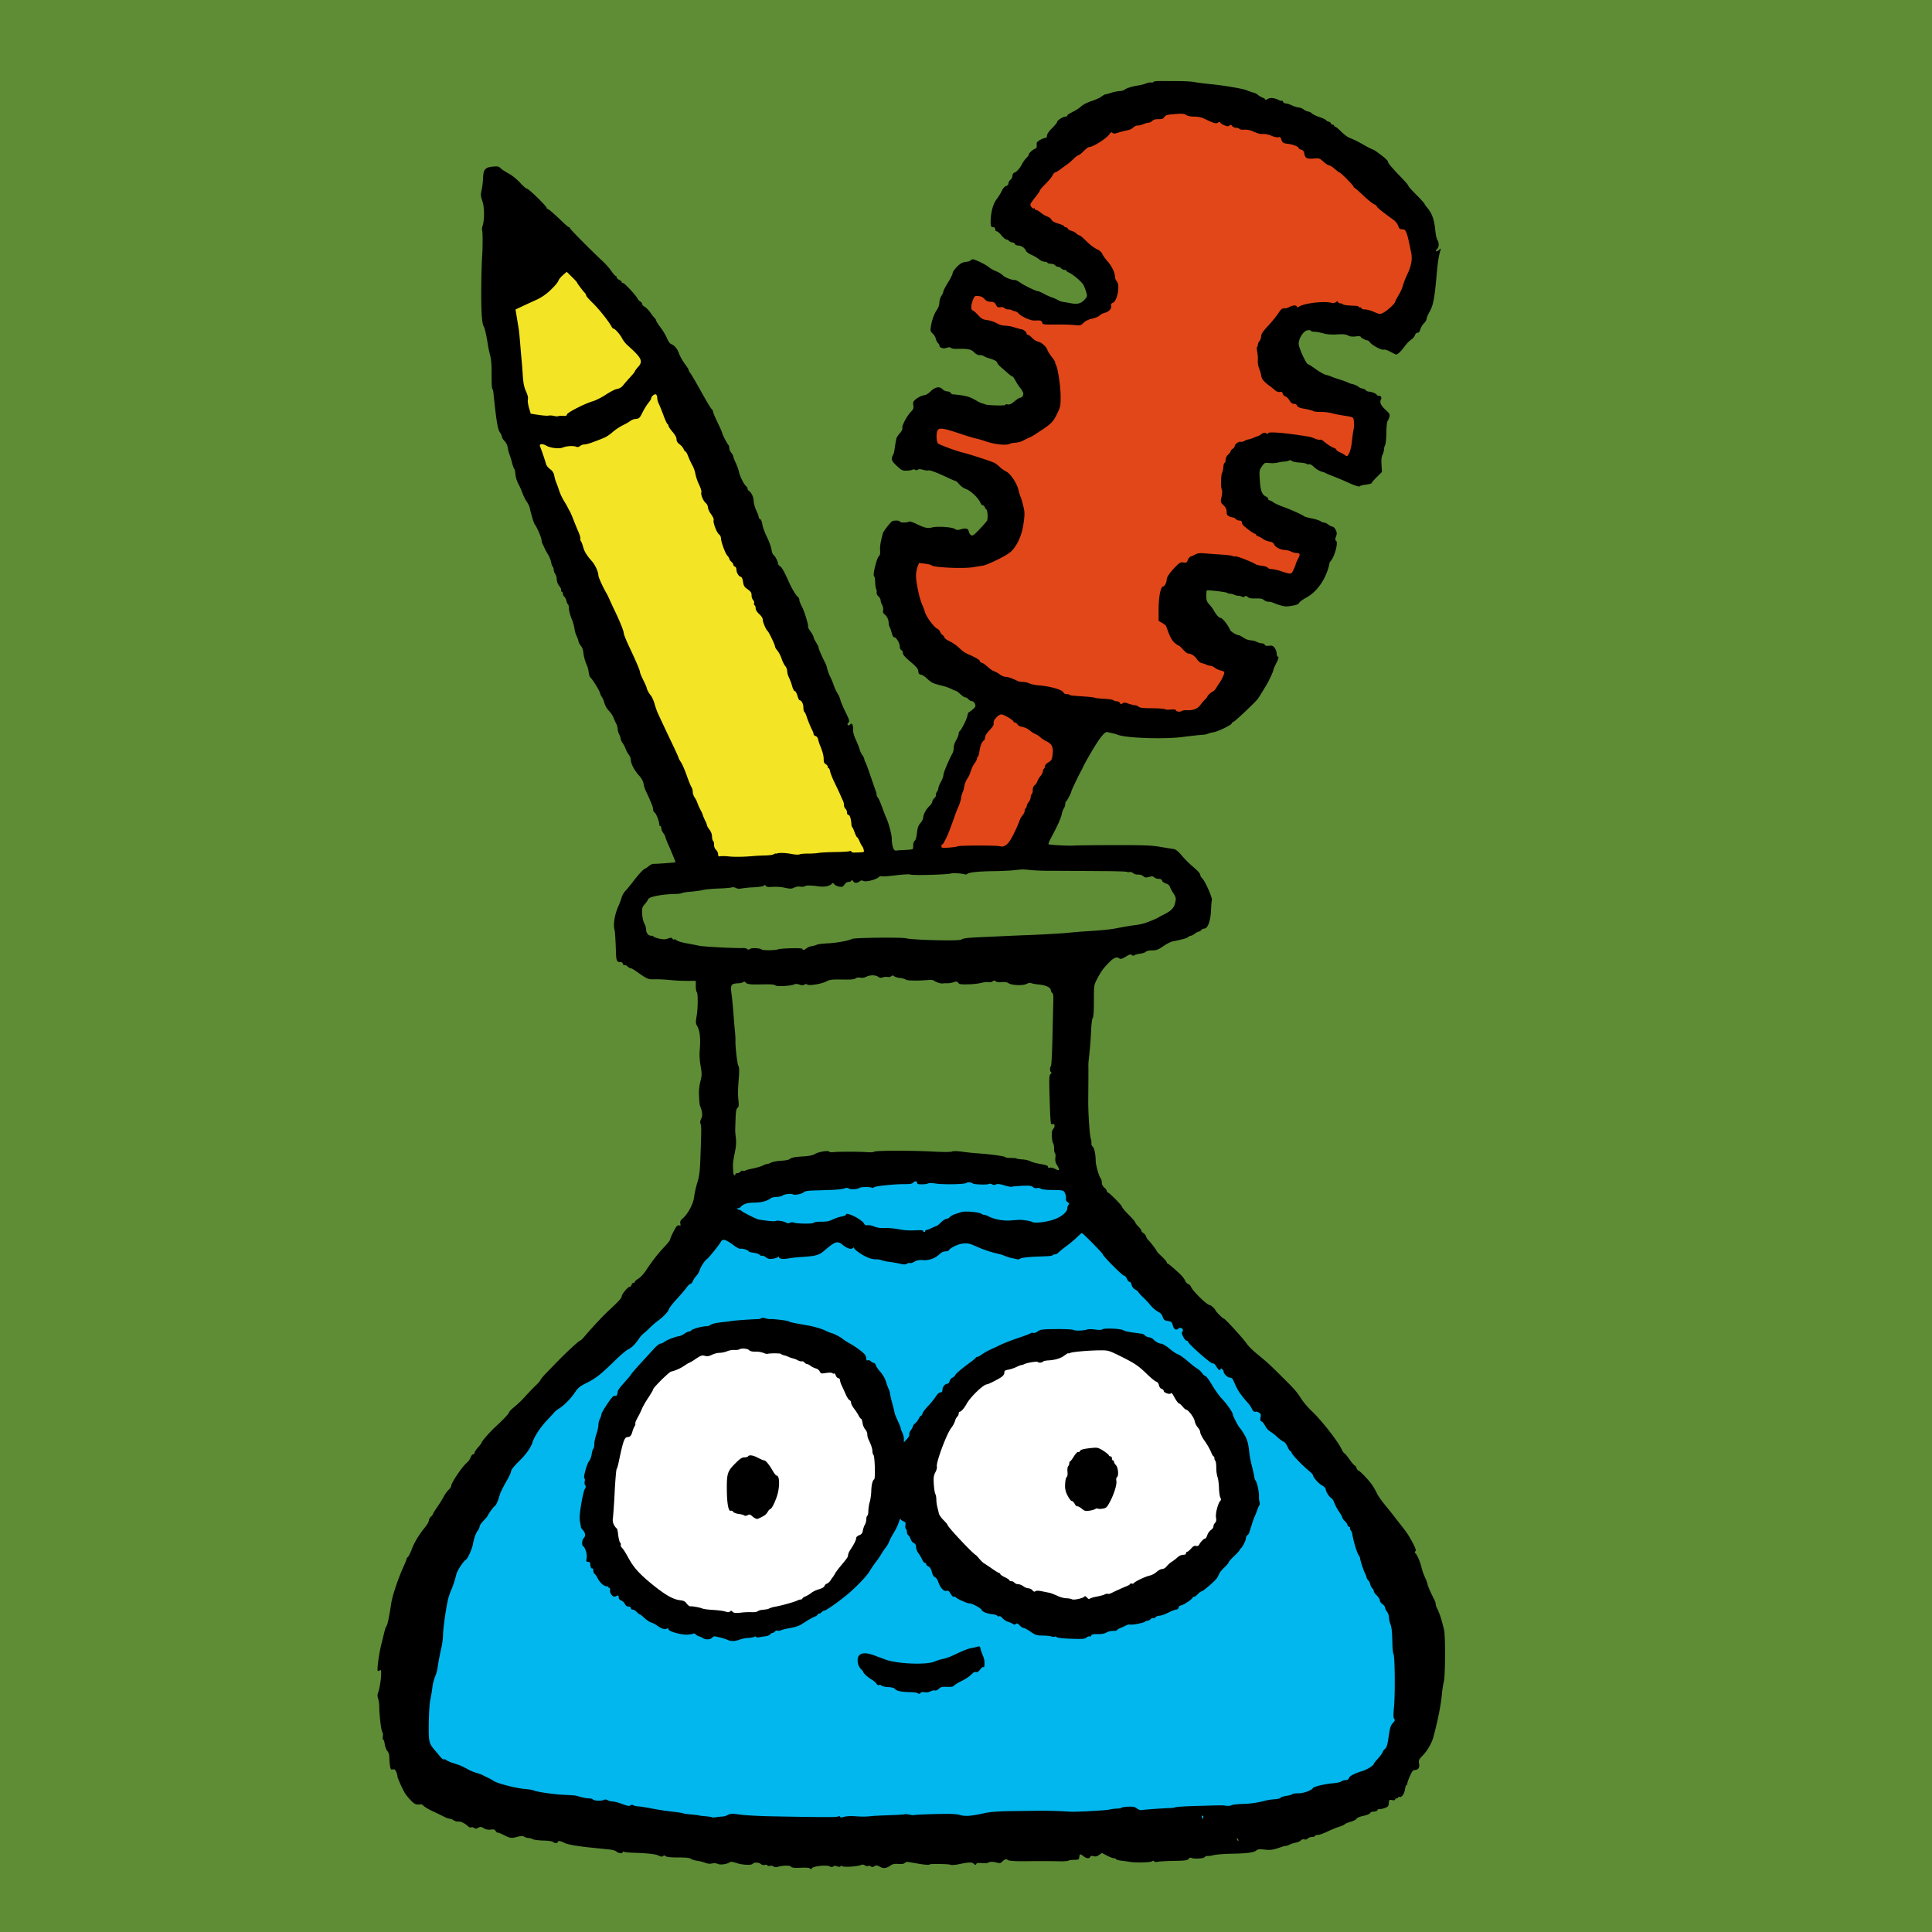
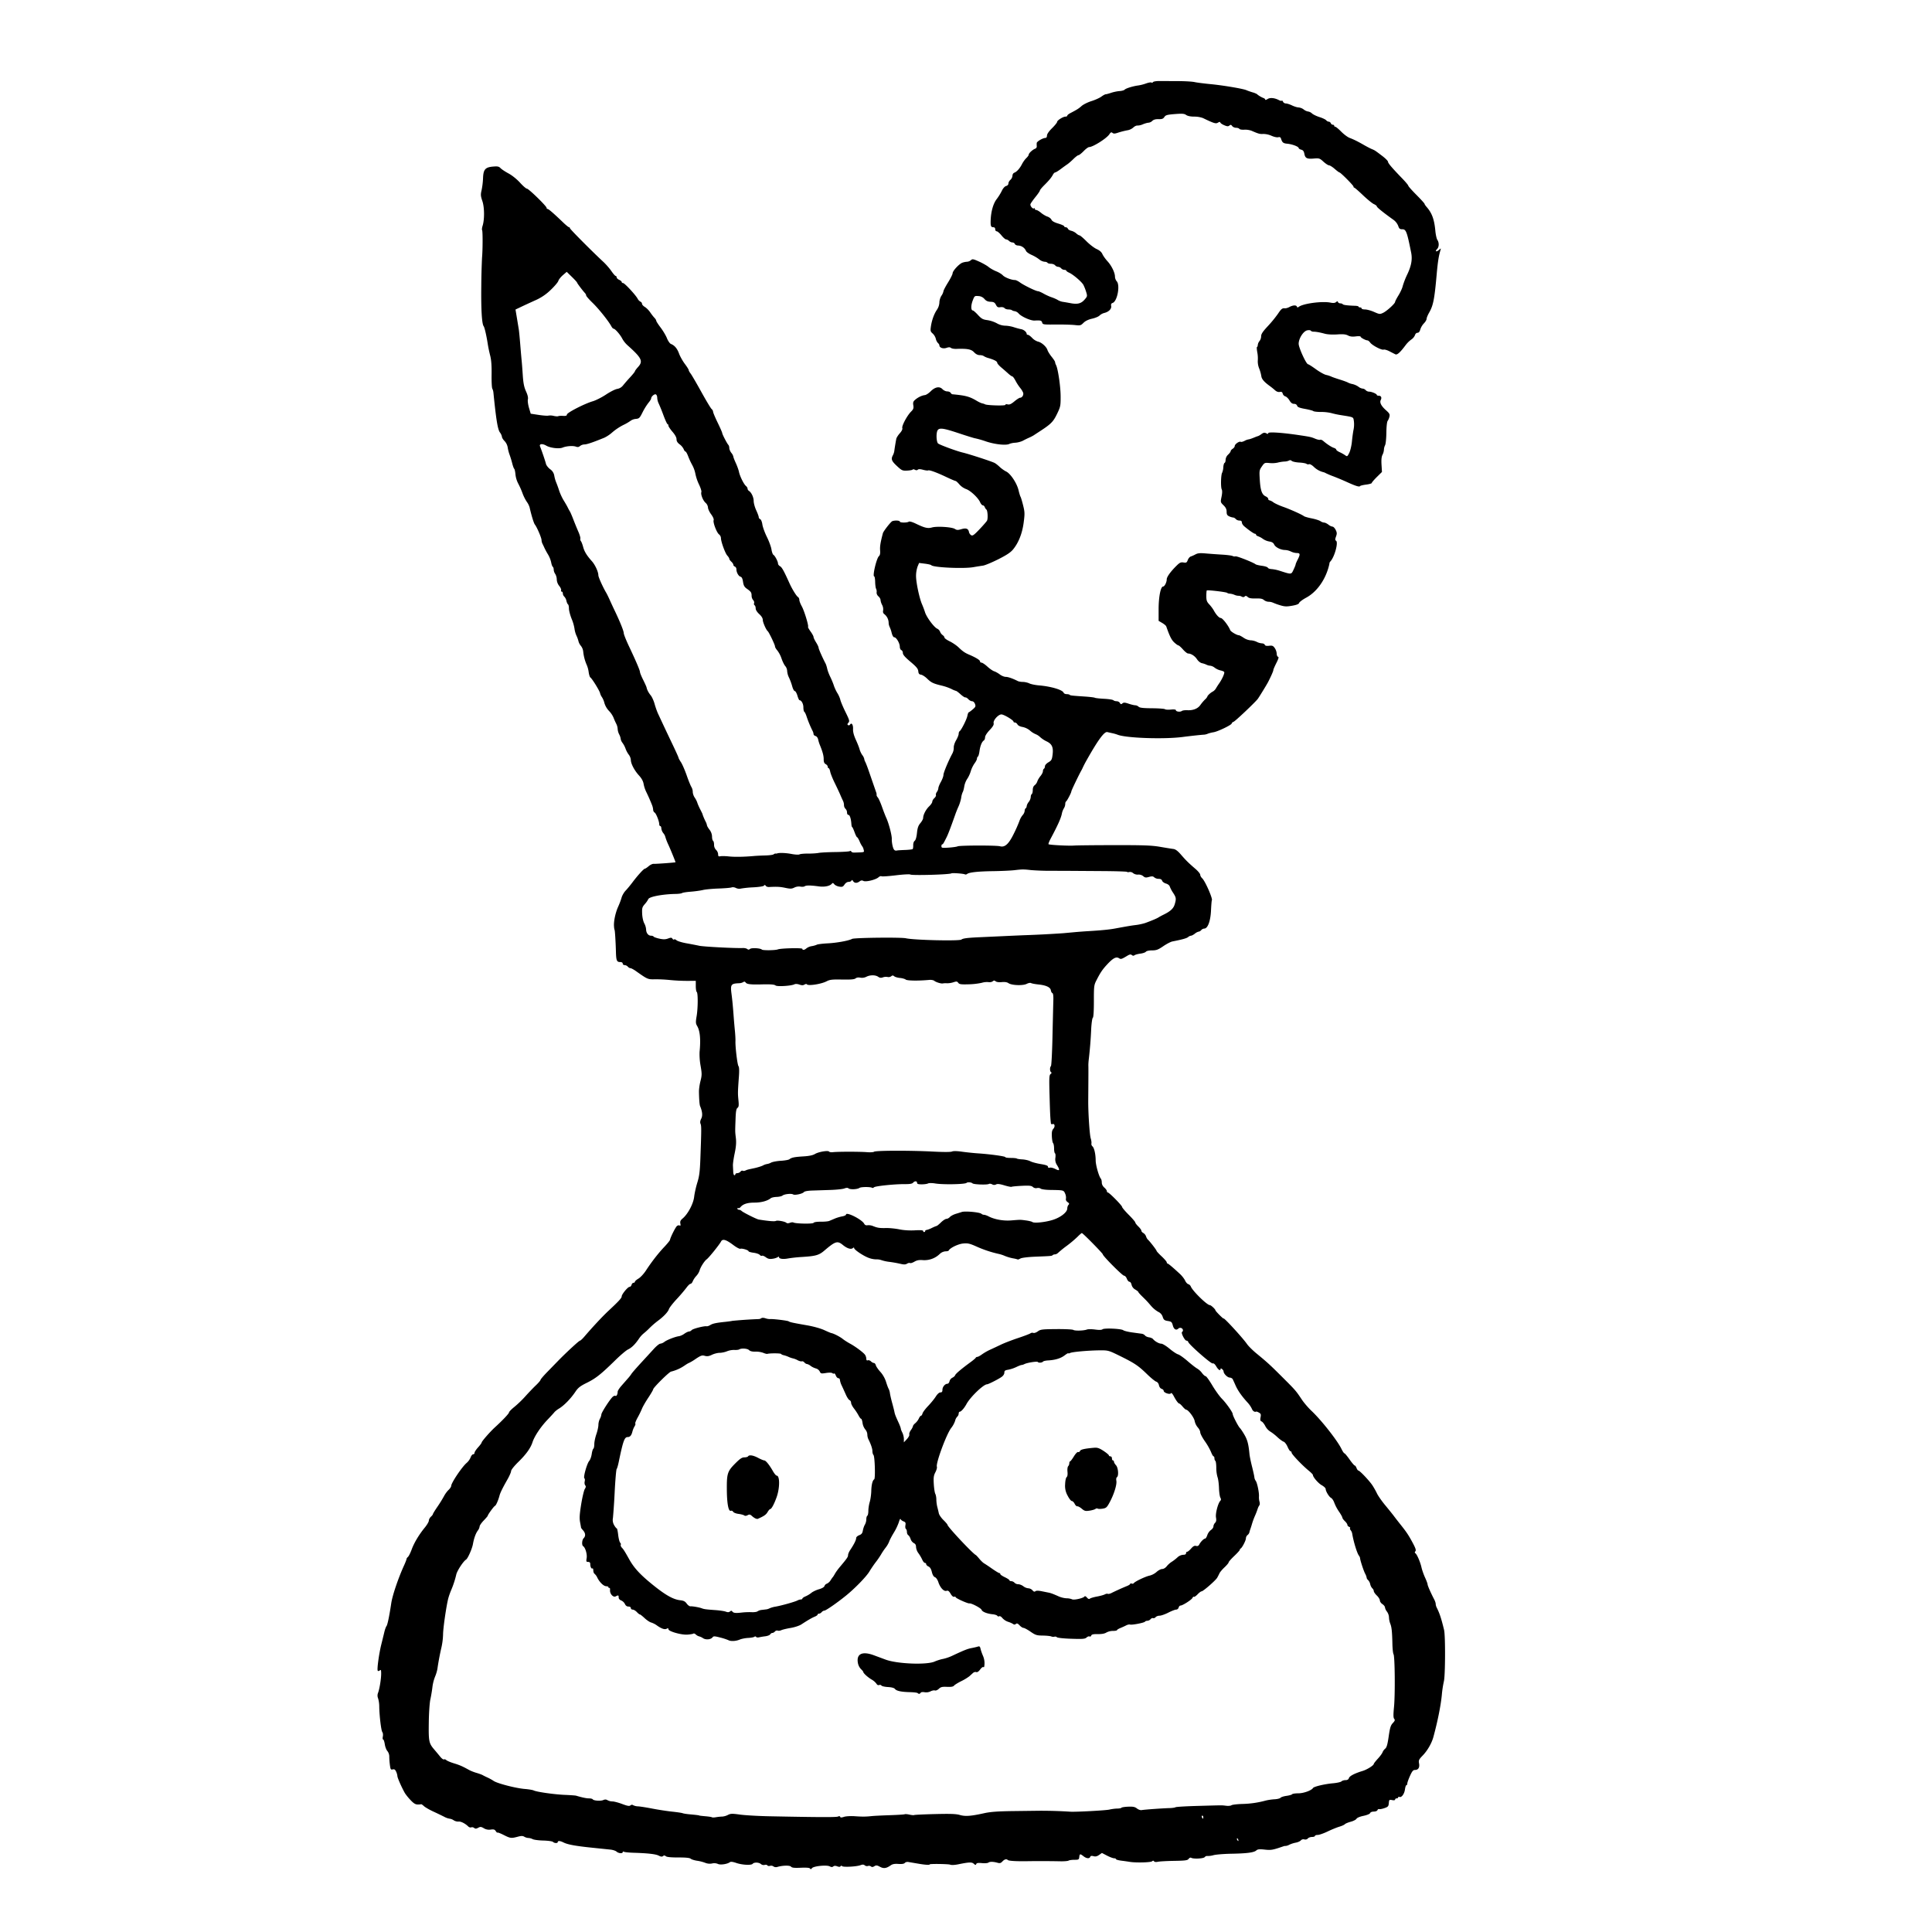
<svg xmlns="http://www.w3.org/2000/svg" data-bbox="-7.064 -1.792 110.48 107.589" viewBox="0 0 100 100" fill-rule="evenodd" clip-rule="evenodd" stroke-linejoin="round" stroke-miterlimit="2" data-type="ugc">
  <g>
-     <path fill="#5e8d36" d="M103.416-1.792v107.589H-7.064V-1.792h110.48z" />
-     <path d="M56.041 62.012s-3.173-2.238-7.865-1.492c-4.693.746-7.429 0-7.429 0s-2.984 1.367-4.103 2.86c-1.119 1.492-5.719 6.714-7.336 8.081-1.616 1.368-6.838 7.212-7.336 10.818-.497 3.606-2.113 8.952.373 9.947 2.487.994 19.646 4.103 24.246 3.481 4.601-.622 20.391-.373 22.256-1.865 1.865-1.492 6.342-3.854 3.979-10.196-2.362-6.341-5.968-9.947-7.709-12.06-1.74-2.114-5.595-5.222-6.59-6.839-.994-1.616-2.486-2.735-2.486-2.735Z" fill="#02b7ee" />
-     <path d="M38.634 69.348s-6.59.746-6.963 5.471c-.373 4.724.124 9.698 4.724 9.2 4.601-.497 6.59-.497 7.834-2.984 1.243-2.486 3.018-4.849 3.018-4.849s2.826 8.455 7.302 7.833c4.476-.621 8.082-1.492 8.828-3.978.746-2.487.746-5.471-1.368-7.585s-7.806-4.091-9.671-2.599c-1.865 1.492-5.091 5.086-5.091 5.086s-.532 2.735-1.526-.622c-.995-3.357-3.979-4.476-3.979-4.476l-3.108-.497Z" fill="#ffffff" />
-     <path d="M45.917 44.601S40.063 31.6 38.225 27.04c-1.837-4.561-3.063-8.032-4.764-9.666-1.702-1.634-7.284-6.126-7.284-6.126s-.204 5.649.205 8.917c.408 3.267 1.701 5.717 2.995 8.917 1.293 3.199 6.943 16.2 6.943 16.2l5.853-.409 3.744-.272Z" fill="#f3e425" />
-     <path d="M53.132 44.329s-4.942.204-5.432.136c-.49-.068 2.914-6.398 3.458-7.624.545-1.225-1.021-.748-2.45-2.586-1.43-1.838-2.042-5.99-2.042-5.99s4.697 1.838 5.105-.749c.408-2.587-4.524-3.676-4.524-3.676l1.121-2.859s4.832 2.383 5.241.137c.408-2.247-4.425-4.153-4.425-4.153l1.089-2.654s6.195 3.063 6.467 1.089c.272-1.974-4.561-4.152-4.561-4.152s2.247-4.016 3.948-4.969c1.702-.953 10.074-.409 12.184.749 2.111 1.157 5.61 4.628 5.188 6.942-.423 2.315-1.648 3.404-1.648 3.404s-4.969-1.77-5.241.136c-.273 1.906 4.356 3.608 4.356 3.608l-.681 3.335s-6.514-2.451-6.456-.34c.058 2.11 4.482 4.152 4.482 4.152l-1.769 2.586s-4.561-2.654-5.105-.748c-.545 1.905 3.403 4.016 3.403 4.016s.068 3.063-2.519 3.267c-2.586.204-5.853-.272-5.853-.272l-3.336 7.215Z" fill="#e24719" />
    <path d="M41.929 96.716c-.026-.042-.18-.055-.481-.042-.338.015-.458.002-.505-.056-.063-.075-.434-.067-.713.016-.067.02-.151.008-.194-.028a.211.211 0 0 0-.179-.03c-.057.018-.119.007-.139-.024-.019-.032-.082-.042-.139-.024a.215.215 0 0 1-.193-.045c-.105-.093-.354-.101-.427-.013-.072.087-.548.061-.86-.047-.159-.056-.276-.07-.315-.04-.132.103-.499.158-.624.094a.492.492 0 0 0-.303-.024.616.616 0 0 1-.353-.033 2.068 2.068 0 0 0-.422-.108c-.138-.02-.287-.067-.33-.104-.054-.047-.255-.067-.644-.066-.375.001-.591-.02-.643-.063-.057-.048-.098-.05-.147-.009-.05.042-.11.035-.221-.022-.156-.081-.561-.127-1.318-.15-.234-.008-.453-.03-.486-.051-.034-.02-.061-.012-.061.019 0 .084-.216.066-.318-.026-.049-.045-.193-.092-.319-.105l-.965-.1c-.844-.087-1.25-.162-1.462-.269-.174-.088-.298-.097-.298-.023 0 .072-.175.067-.248-.006-.033-.033-.257-.065-.498-.071-.24-.006-.489-.038-.552-.072a.574.574 0 0 0-.223-.061.474.474 0 0 1-.211-.064c-.081-.05-.154-.05-.342 0-.332.089-.382.083-.72-.089-.164-.083-.31-.14-.325-.125-.014.014-.055-.021-.091-.078-.051-.083-.105-.099-.261-.078a.525.525 0 0 1-.356-.069c-.14-.082-.179-.085-.293-.024-.101.054-.149.056-.206.009-.04-.034-.109-.048-.152-.031-.043.016-.111-.003-.151-.042-.156-.156-.386-.273-.505-.257a.438.438 0 0 1-.252-.067.494.494 0 0 0-.213-.083.865.865 0 0 1-.278-.099 21.164 21.164 0 0 0-.558-.268c-.203-.093-.423-.22-.491-.282-.067-.062-.132-.107-.144-.1a.712.712 0 0 1-.179.014c-.118 0-.212-.058-.372-.229a2.7 2.7 0 0 1-.288-.354c-.161-.279-.391-.798-.391-.883a.733.733 0 0 0-.066-.233c-.049-.108-.093-.137-.177-.116-.098.024-.115-.002-.144-.216a3.796 3.796 0 0 1-.034-.436.47.47 0 0 0-.097-.298c-.054-.057-.114-.215-.135-.351-.02-.136-.058-.247-.085-.247-.026 0-.034-.07-.016-.157.017-.087.005-.189-.027-.228-.06-.073-.153-.848-.159-1.329a1.535 1.535 0 0 0-.06-.417.372.372 0 0 1-.003-.282c.076-.195.162-.721.162-.991 0-.195-.012-.223-.074-.172-.043.036-.087.041-.104.013-.044-.071.064-.867.183-1.349.058-.231.13-.526.161-.656s.081-.267.111-.304c.052-.065.148-.529.245-1.18.06-.409.364-1.304.667-1.967.068-.15.124-.295.124-.322 0-.027.033-.077.073-.11.041-.033.128-.208.194-.387.131-.355.378-.765.691-1.148.109-.135.198-.29.198-.347 0-.056.048-.146.105-.198.058-.052.105-.113.105-.136 0-.023.105-.194.234-.382a6.77 6.77 0 0 0 .336-.541c.057-.111.164-.259.24-.329.075-.07.136-.165.137-.21.001-.155.561-.988.798-1.187a.791.791 0 0 0 .206-.286c.031-.088.089-.16.13-.16.04 0 .073-.035.073-.078 0-.044.083-.171.184-.282.101-.112.184-.225.184-.251 0-.057.43-.55.677-.776.407-.371.741-.725.741-.784 0-.034.125-.162.276-.283a5.66 5.66 0 0 0 .565-.544c.159-.179.401-.432.538-.563.138-.131.25-.261.25-.29 0-.029.152-.208.338-.399l.567-.583c.424-.436 1.09-1.05 1.138-1.05.026 0 .123-.089.216-.197.444-.518.951-1.061 1.261-1.35.531-.495.683-.661.683-.745 0-.11.317-.493.407-.493.042 0 .088-.047.103-.105.015-.058.06-.105.1-.105.04 0 .073-.024.073-.054s.083-.104.185-.164c.101-.06.271-.242.378-.405.3-.46.64-.898.955-1.231.159-.168.293-.333.298-.368.021-.129.283-.653.359-.716.044-.036.107-.048.141-.027.045.028.055-.002.036-.102-.021-.108.007-.168.121-.264.272-.229.553-.76.594-1.121.021-.181.094-.511.164-.735.103-.332.133-.568.159-1.275.054-1.48.055-1.651.008-1.765-.032-.076-.02-.161.035-.269.079-.153.06-.368-.058-.645-.032-.075-.056-.39-.06-.788a2.733 2.733 0 0 1 .08-.517c.075-.3.075-.38.004-.788a3.397 3.397 0 0 1-.052-.717c.065-.649.023-1.089-.126-1.342-.076-.129-.08-.194-.027-.506.072-.422.075-1.212.006-1.254-.027-.017-.048-.153-.049-.303v-.273l-.459.002a9.563 9.563 0 0 1-.88-.044 7.325 7.325 0 0 0-.771-.038c-.371.009-.386.002-.978-.417-.123-.088-.256-.159-.295-.159-.039 0-.1-.036-.136-.079a.246.246 0 0 0-.164-.079c-.054 0-.099-.035-.099-.079 0-.048-.049-.079-.128-.079-.181 0-.212-.075-.224-.551-.012-.47-.051-1.103-.068-1.103a.734.734 0 0 1-.03-.184c-.025-.254.07-.71.214-1.028.067-.146.146-.357.177-.469.03-.111.125-.275.211-.364.085-.089.245-.283.356-.431.262-.35.583-.703.64-.703.024 0 .113-.059.197-.131.084-.072.2-.126.257-.12.095.01 1.13-.066 1.13-.083 0-.031-.233-.603-.363-.892a2.797 2.797 0 0 1-.164-.42.49.49 0 0 0-.103-.192.5.5 0 0 1-.104-.25c-.001-.065-.025-.118-.054-.118-.029 0-.053-.041-.053-.092-.002-.158-.162-.563-.24-.607-.041-.023-.075-.087-.075-.142a.854.854 0 0 0-.059-.247 9.829 9.829 0 0 0-.308-.698 1.646 1.646 0 0 1-.128-.397c-.024-.143-.104-.288-.24-.437-.236-.258-.421-.611-.421-.804a.531.531 0 0 0-.106-.27 1.24 1.24 0 0 1-.166-.309 1.259 1.259 0 0 0-.156-.299.458.458 0 0 1-.097-.21.684.684 0 0 0-.079-.235.741.741 0 0 1-.078-.281.692.692 0 0 0-.075-.27 3.58 3.58 0 0 1-.141-.318 1.187 1.187 0 0 0-.237-.349 1.029 1.029 0 0 1-.232-.4 1.024 1.024 0 0 0-.128-.307.63.63 0 0 1-.098-.21c-.033-.138-.418-.759-.504-.812-.028-.017-.067-.143-.086-.279a1.378 1.378 0 0 0-.094-.354 2.3 2.3 0 0 1-.189-.715.578.578 0 0 0-.117-.283.633.633 0 0 1-.124-.23 1.538 1.538 0 0 0-.105-.295 1.348 1.348 0 0 1-.105-.372 2.242 2.242 0 0 0-.149-.508c-.076-.191-.138-.43-.138-.531 0-.102-.022-.199-.049-.215-.026-.017-.063-.099-.082-.184a.452.452 0 0 0-.109-.216.24.24 0 0 1-.075-.161c0-.054-.026-.098-.058-.098s-.046-.032-.031-.071c.014-.039-.029-.14-.098-.223a.585.585 0 0 1-.128-.337.586.586 0 0 0-.081-.286.433.433 0 0 1-.077-.22c0-.065-.022-.131-.048-.148-.026-.016-.064-.118-.083-.226a1.412 1.412 0 0 0-.161-.407 3.895 3.895 0 0 1-.186-.341 4.54 4.54 0 0 0-.106-.223.511.511 0 0 1-.047-.191c0-.111-.242-.673-.342-.795-.056-.068-.179-.466-.275-.893a.97.97 0 0 0-.146-.289 2.194 2.194 0 0 1-.224-.451 4.275 4.275 0 0 0-.223-.499 1.359 1.359 0 0 1-.139-.467c-.013-.144-.041-.274-.063-.289-.022-.015-.07-.145-.106-.29a4.973 4.973 0 0 0-.137-.446 2.005 2.005 0 0 1-.096-.375.646.646 0 0 0-.162-.326c-.074-.074-.135-.173-.135-.219a.534.534 0 0 0-.104-.225c-.116-.16-.196-.652-.338-2.064a.58.58 0 0 0-.058-.207c-.025-.04-.041-.37-.036-.732.007-.457-.016-.756-.073-.975a7.17 7.17 0 0 1-.126-.604c-.064-.422-.165-.859-.212-.919-.093-.119-.137-.861-.123-2.049a36.88 36.88 0 0 1 .039-1.497c.037-.379.04-1.364.005-1.421-.018-.028-.008-.128.022-.222.106-.328.101-.964-.01-1.288-.089-.261-.094-.334-.04-.563a3.9 3.9 0 0 0 .075-.618c.016-.457.114-.57.521-.604.236-.02.302-.006.384.081.055.058.242.182.415.275.183.098.433.299.596.479.154.17.314.309.357.309.089 0 1.017.905 1.017.992 0 .032.023.058.051.058.052 0 .33.241.803.696.143.138.281.25.307.25.026 0 .047.023.047.051 0 .047 1.132 1.187 1.723 1.735.14.13.331.349.424.486.094.137.192.25.22.25.027 0 .05.031.05.07 0 .039.059.097.131.13.073.033.132.084.132.114 0 .029.032.053.071.053.078 0 .651.617.754.812a.368.368 0 0 0 .145.152c.044.017.08.066.08.109 0 .042.066.116.147.164.081.048.205.172.276.277.071.105.17.233.221.284.05.051.092.119.092.15s.102.191.227.355c.125.164.273.412.328.552.056.141.149.274.207.297.19.076.322.233.42.499.053.145.187.383.297.531.111.147.202.291.202.321 0 .029.044.11.098.179.054.069.303.495.552.946.25.452.489.851.532.887.043.036.079.1.079.142 0 .043.106.297.236.564.13.267.237.51.237.539 0 .062.25.545.319.617.027.027.048.101.048.163 0 .063.048.174.105.248a.49.49 0 0 1 .105.194c0 .033.057.183.127.333.069.15.143.355.164.457.046.227.25.639.362.732.046.038.083.1.083.138 0 .039.03.089.067.112.131.082.248.33.249.526 0 .109.059.325.131.48.072.155.131.315.131.356 0 .042.034.089.076.105.043.016.092.135.112.274.019.135.125.426.235.648.11.221.216.511.236.644.02.133.065.259.101.28.082.048.238.347.238.454 0 .044.048.106.106.137.094.05.199.24.493.892.133.293.355.653.433.699.039.023.071.089.071.147 0 .059.057.208.126.332.129.23.37 1.023.326 1.067-.014.014.045.121.129.238.085.117.155.245.155.284 0 .04.059.166.131.28.072.115.131.24.131.28 0 .059.2.513.365.825.023.045.06.163.082.263.021.1.092.288.157.418.064.13.148.331.185.447.037.116.12.293.184.395.065.102.133.259.153.349.02.09.139.373.266.629.206.418.221.474.151.552-.058.065-.063.097-.017.125.034.021.08.009.103-.027.076-.124.165.008.154.228-.007.148.04.328.145.56.086.187.174.41.195.495.021.085.084.219.14.297a.56.56 0 0 1 .101.201c0 .032.023.1.051.15.028.05.108.257.178.459l.245.709.146.42a.29.29 0 0 1 .017.125c-.006.025.023.084.064.131.042.047.138.263.215.48.076.216.176.473.22.569.133.285.297.915.288 1.1-.005.094.017.266.048.381.052.194.103.239.236.21.029-.007.212-.018.408-.025.195-.007.37-.028.389-.047.018-.018.031-.108.028-.201-.003-.096.03-.194.077-.227.051-.038.094-.188.117-.403.027-.264.068-.383.178-.513.078-.093.142-.212.142-.264 0-.165.144-.444.311-.603.089-.085.162-.194.162-.242 0-.047.048-.13.107-.183.059-.054.096-.126.082-.161-.013-.035.009-.108.049-.161a.392.392 0 0 0 .076-.192c0-.052.06-.201.133-.33.072-.13.131-.291.131-.359 0-.113.252-.718.461-1.106a.657.657 0 0 0 .073-.309c-.006-.085.046-.25.121-.378.073-.124.133-.274.133-.332 0-.058.022-.119.049-.136.085-.052.368-.613.402-.798.019-.097.049-.177.067-.178.018-.001.111-.069.206-.15.153-.131.166-.163.119-.287-.031-.082-.093-.139-.151-.139-.054 0-.141-.047-.193-.105-.053-.058-.122-.1-.153-.092-.032.007-.145-.066-.25-.162-.106-.097-.212-.176-.236-.176a1.189 1.189 0 0 1-.239-.101 2.771 2.771 0 0 0-.499-.172c-.438-.105-.544-.156-.756-.363-.105-.102-.247-.193-.316-.203-.097-.014-.129-.055-.141-.179-.012-.128-.097-.23-.407-.491-.278-.234-.391-.364-.391-.45 0-.067-.036-.135-.079-.151-.044-.017-.079-.096-.079-.177-.001-.18-.181-.487-.286-.487-.048 0-.099-.087-.134-.224a1.612 1.612 0 0 0-.107-.314.547.547 0 0 1-.051-.224.589.589 0 0 0-.223-.436c-.062-.047-.082-.11-.062-.192a.482.482 0 0 0-.052-.283.736.736 0 0 1-.083-.257c0-.053-.049-.138-.109-.189-.062-.053-.102-.142-.093-.208a.333.333 0 0 0-.027-.183c-.023-.037-.045-.197-.049-.355-.003-.158-.026-.287-.049-.287-.101 0 .12-.944.246-1.049.053-.044.072-.139.059-.304-.015-.198.021-.415.144-.88.028-.107.409-.595.487-.625.131-.051.389-.037.389.021 0 .063.365.069.463.007.042-.027.183.012.367.101.462.223.615.258.838.196.261-.072 1.032-.022 1.182.077.099.064.154.066.34.011.244-.072.359-.026.391.154.01.054.059.125.109.157.077.048.145 0 .436-.305.189-.199.364-.4.388-.446.057-.108.032-.532-.033-.575a.314.314 0 0 1-.084-.126c-.018-.05-.064-.092-.101-.092-.037 0-.1-.072-.139-.161-.104-.234-.507-.61-.732-.683a.908.908 0 0 1-.343-.24c-.081-.097-.169-.177-.195-.177-.027 0-.244-.092-.483-.206-.508-.241-.883-.376-.941-.34-.023.014-.14-.001-.26-.033-.149-.04-.235-.042-.272-.005-.035.035-.087.037-.148.004-.052-.028-.105-.032-.119-.009-.014.022-.142.046-.285.052-.244.011-.276-.004-.53-.239-.277-.258-.314-.356-.207-.554a.723.723 0 0 0 .073-.219c.012-.112.068-.456.103-.632.011-.059.092-.187.18-.286.102-.113.15-.213.131-.272-.036-.113.247-.644.452-.849.122-.121.142-.178.118-.327-.024-.147-.006-.201.095-.288.15-.129.345-.223.505-.242.064-.007.198-.095.297-.194.23-.23.462-.272.613-.112.06.063.169.115.243.115.074 0 .154.033.179.073.024.039.063.073.086.075.694.064.892.117 1.274.345.1.06.224.117.276.127.051.01.115.031.141.047.095.059 1.055.086 1.055.03 0-.032.053-.042.123-.024.09.022.18-.018.346-.157.123-.103.255-.187.292-.187.108 0 .197-.144.16-.261a.989.989 0 0 0-.157-.253 2.471 2.471 0 0 1-.238-.368c-.064-.122-.138-.222-.165-.222-.026 0-.124-.069-.217-.154a14.805 14.805 0 0 0-.367-.32c-.108-.092-.197-.196-.197-.231 0-.074-.145-.153-.446-.243a.935.935 0 0 1-.26-.109c-.028-.025-.119-.046-.203-.046-.099 0-.2-.052-.292-.15-.145-.155-.346-.193-.922-.173-.113.004-.236-.019-.274-.051-.05-.041-.115-.041-.232-.001-.171.06-.365-.009-.365-.13 0-.033-.034-.088-.076-.122a.48.48 0 0 1-.11-.222.583.583 0 0 0-.163-.27c-.112-.098-.123-.139-.093-.349.049-.337.163-.657.313-.878a.742.742 0 0 0 .129-.38c0-.104.047-.26.105-.347a.656.656 0 0 0 .105-.232c0-.041.106-.245.236-.454.13-.208.237-.423.238-.477.002-.124.331-.481.504-.547a.856.856 0 0 1 .243-.05.35.35 0 0 0 .199-.08c.079-.072.121-.065.424.071.185.083.407.209.494.281.086.072.263.171.391.222.129.05.283.144.342.207.104.112.446.245.629.245.049 0 .165.055.257.123.2.148.827.454.933.455.041.001.173.057.293.126.121.069.31.155.421.191.11.037.252.1.315.14a.758.758 0 0 0 .263.095c.081.011.257.042.391.067.361.07.549.024.727-.178.15-.171.153-.184.087-.401a2.477 2.477 0 0 0-.142-.364c-.086-.16-.532-.542-.744-.636-.079-.035-.144-.082-.144-.104 0-.022-.045-.04-.099-.04a.245.245 0 0 1-.164-.078.234.234 0 0 0-.158-.079.239.239 0 0 1-.157-.079c-.036-.043-.132-.079-.214-.079-.081 0-.163-.023-.18-.052-.018-.029-.089-.053-.157-.053a.54.54 0 0 1-.273-.124 2.01 2.01 0 0 0-.398-.233c-.138-.061-.266-.153-.284-.205a.468.468 0 0 0-.4-.277c-.081-.001-.16-.037-.177-.08-.016-.044-.073-.079-.126-.079a.292.292 0 0 1-.174-.079c-.043-.043-.112-.079-.153-.079-.04 0-.149-.094-.242-.21-.093-.115-.204-.21-.246-.21-.042 0-.076-.047-.076-.105 0-.068-.035-.105-.099-.105-.123 0-.147-.066-.136-.368.016-.443.133-.858.308-1.084.092-.119.214-.315.27-.435.063-.131.151-.229.222-.248.07-.018.118-.071.118-.13 0-.055.047-.141.105-.19a.324.324 0 0 0 .105-.211c0-.068.041-.136.092-.155.131-.048.286-.221.401-.446.054-.107.155-.247.223-.312.069-.064.125-.144.125-.177 0-.074.202-.261.331-.307.053-.019.092-.076.086-.126a1.095 1.095 0 0 1-.002-.171c.008-.082.32-.263.454-.263.045 0 .076-.05.076-.122 0-.076.098-.218.262-.381.145-.142.263-.289.263-.325.001-.081.307-.275.434-.275.051 0 .092-.022.092-.049 0-.027.065-.083.144-.124.362-.189.45-.245.6-.379.089-.078.318-.192.51-.252.191-.06.421-.164.511-.231.089-.066.189-.121.221-.121.033 0 .16-.034.284-.076.124-.042.32-.083.436-.09.115-.007.233-.04.262-.072.06-.069.438-.185.709-.219a2.18 2.18 0 0 0 .403-.104c.121-.044.244-.066.273-.048a.063.063 0 0 0 .087-.023c.019-.031.169-.055.332-.054l.948.004c.357.001.747.023.867.05.119.027.488.074.82.106.653.062 1.695.237 1.865.314.058.026.2.076.315.111a.955.955 0 0 1 .237.095c.043.052.229.164.328.198.051.016.092.054.092.083 0 .029.056.016.124-.029.129-.085.368-.061.593.059.06.033.124.045.142.027.017-.017.047.007.065.054.018.048.084.088.146.089.061.001.207.047.322.103.116.056.27.103.342.104a.53.53 0 0 1 .262.106.49.49 0 0 0 .226.104.378.378 0 0 1 .2.1c.059.054.233.139.389.188.155.049.31.122.344.163.035.042.096.075.137.075.04 0 .087.036.104.079.016.044.063.079.103.079.04 0 .073.024.073.053 0 .028.026.052.057.052.031 0 .169.114.306.253.138.139.331.283.43.321.229.088.429.187.757.376.145.083.322.175.394.204.158.065.171.074.545.358.163.124.296.258.296.299 0 .075.202.312.748.877.166.172.302.336.302.364 0 .029.19.242.421.474.231.233.42.441.42.463 0 .022.05.097.111.166.273.31.394.642.448 1.23.019.202.066.414.105.471.097.141.09.37-.014.473-.124.124-.041.168.093.049.114-.1.114-.1.075.031-.087.294-.132.585-.19 1.235-.115 1.29-.176 1.602-.389 1.975-.073.127-.133.274-.133.325-.001.052-.063.157-.139.233a.84.84 0 0 0-.186.313c-.033.117-.08.174-.146.174-.056 0-.11.05-.128.119a.524.524 0 0 1-.191.229 1.402 1.402 0 0 0-.277.267c-.296.399-.455.544-.549.499a19.143 19.143 0 0 1-.312-.159c-.121-.062-.255-.1-.297-.084-.099.038-.593-.221-.694-.364-.043-.061-.107-.113-.143-.114-.101-.004-.354-.142-.354-.193 0-.025-.112-.031-.249-.013-.176.023-.295.009-.405-.049-.117-.061-.254-.074-.56-.053-.237.016-.5.001-.633-.035-.275-.074-.455-.106-.594-.107-.057 0-.117-.023-.135-.051-.017-.028-.1-.036-.185-.019-.201.041-.443.421-.444.695 0 .205.393 1.061.487 1.061.028 0 .209.115.403.256.194.141.433.275.531.296a1.4 1.4 0 0 1 .259.082c.044.024.246.095.448.158.203.063.392.133.421.155a.877.877 0 0 0 .236.078.91.91 0 0 1 .309.138.457.457 0 0 0 .217.098c.05 0 .121.035.157.079a.265.265 0 0 0 .18.078c.133 0 .397.114.397.171 0 .022.046.04.102.04.12 0 .165.097.102.219-.068.132.021.308.265.527.188.167.213.215.183.341a.695.695 0 0 1-.094.221c-.033.042-.061.305-.064.608-.004.293-.033.584-.066.645a.583.583 0 0 0-.06.233.691.691 0 0 1-.074.263c-.051.097-.066.257-.051.514l.023.374-.264.261c-.145.144-.264.283-.264.309 0 .026-.13.064-.289.084-.16.02-.302.055-.316.078-.035.056-.23-.005-.682-.211a14.197 14.197 0 0 0-.699-.293 4.37 4.37 0 0 1-.394-.165.409.409 0 0 0-.115-.049 1.093 1.093 0 0 1-.508-.282c-.094-.091-.201-.149-.244-.132a.15.15 0 0 1-.135-.021c-.033-.027-.201-.057-.374-.066-.174-.01-.347-.048-.386-.085-.043-.04-.096-.049-.132-.022a.6.6 0 0 1-.248.055c-.103.006-.26.031-.348.056a1.377 1.377 0 0 1-.42.022c-.252-.023-.263-.018-.398.176-.133.192-.137.221-.107.7.034.547.112.762.308.851.071.032.129.09.129.129 0 .039.026.071.057.071a.6.6 0 0 1 .209.107c.084.06.312.164.508.233.359.126.958.394 1.078.484.036.027.218.079.404.115.186.037.386.101.445.142a.414.414 0 0 0 .193.074c.047 0 .146.048.22.105a.475.475 0 0 0 .213.105c.044 0 .117.075.163.167.069.138.072.195.018.344-.051.142-.051.186.002.219.126.078-.071.817-.282 1.057-.038.043-.065.09-.06.105.005.014-.023.132-.061.262-.202.675-.627 1.242-1.139 1.52-.187.101-.353.224-.368.273-.02.062-.131.106-.367.147-.281.049-.385.045-.615-.025a3.14 3.14 0 0 1-.368-.132.59.59 0 0 0-.232-.049.419.419 0 0 1-.241-.09c-.074-.067-.182-.088-.422-.081-.236.007-.35-.014-.419-.077-.07-.064-.11-.071-.154-.026-.041.04-.09.043-.157.007a.32.32 0 0 0-.162-.042.563.563 0 0 1-.213-.05.807.807 0 0 0-.241-.061c-.051 0-.111-.018-.132-.04-.045-.045-1.022-.16-1.058-.124-.013.013-.024.144-.024.291.001.221.026.294.152.428.083.088.189.23.235.315.122.224.276.39.36.39.091 0 .4.397.49.631.031.078.346.263.449.263.029 0 .14.059.247.131a.782.782 0 0 0 .359.131c.091 0 .233.036.316.079a.717.717 0 0 0 .27.078c.066.001.133.034.148.074.019.051.088.066.222.051.163-.02.209-.002.294.118a.6.6 0 0 1 .101.289c0 .081.031.154.069.163.05.011.026.1-.088.324-.086.171-.157.336-.156.368 0 .05-.118.318-.268.61-.07.137-.478.803-.54.882-.156.198-1.157 1.145-1.246 1.178-.055.021-.1.061-.1.089 0 .073-.709.416-.937.454-.106.017-.24.051-.298.076a.657.657 0 0 1-.184.049c-.196.012-.647.06-1.129.122-.978.125-2.934.055-3.363-.12a1.928 1.928 0 0 0-.262-.075 9.449 9.449 0 0 1-.263-.06c-.154-.039-.478.399-1.063 1.438a5.778 5.778 0 0 0-.2.38 1.76 1.76 0 0 1-.077.158c-.119.204-.525 1.051-.525 1.095 0 .07-.228.503-.276.524-.021.01-.039.07-.039.133a.457.457 0 0 1-.071.219.876.876 0 0 0-.104.274c-.045.234-.215.613-.581 1.296-.076.142-.125.271-.109.287.04.04 1.054.093 1.34.069.129-.01 1.062-.02 2.073-.021 1.513-.002 1.931.013 2.364.088.289.05.596.1.683.11.111.014.226.099.394.293.263.304.385.424.748.737.138.118.25.255.25.305 0 .05.044.13.097.179.158.142.569 1.082.503 1.149-.011.011-.03.248-.043.528-.026.548-.169.93-.35.93a.232.232 0 0 0-.155.079c-.035.043-.094.078-.13.078a.496.496 0 0 0-.199.105c-.074.058-.163.106-.2.106a.289.289 0 0 0-.149.071c-.074.063-.298.126-.817.228-.086.017-.299.128-.473.247-.266.181-.357.215-.579.215-.155 0-.285.029-.317.069-.03.038-.16.083-.289.099-.129.017-.264.054-.301.082-.044.035-.09.032-.139-.009-.057-.047-.113-.037-.249.046-.282.17-.316.18-.418.116-.139-.087-.296-.008-.577.289-.265.281-.373.437-.58.842-.134.26-.14.307-.14 1.096 0 .518-.02.837-.055.858-.03.019-.068.282-.084.585a21.65 21.65 0 0 1-.12 1.522c-.017.13-.029.296-.026.368.003.072.003.427 0 .788l-.007 1.024c-.005.627.071 1.778.129 1.957.03.093.046.212.036.262a.162.162 0 0 0 .051.147c.091.069.167.4.169.73.001.246.17.84.27.947.025.027.046.116.046.197 0 .092.05.191.132.262.072.063.131.145.131.183 0 .038.022.07.049.07.072 0 .739.676.74.75.001.035.155.217.342.405.187.187.34.366.34.397 0 .031.071.124.158.208.086.083.157.181.157.218 0 .037.046.091.102.121.056.03.118.108.139.172.02.065.064.142.098.171.099.087.449.54.449.583 0 .021.118.149.263.284.144.135.263.273.263.307 0 .033.017.061.039.061.039 0 .281.204.65.547.104.097.221.249.261.337.039.088.113.171.164.185.051.013.11.067.13.119.087.228.84.966.986.966.062 0 .291.215.291.273 0 .016.095.124.21.24.116.115.21.196.21.18 0-.077 1.001 1.013 1.209 1.317.075.109.301.334.503.499.572.471.686.575 1.359 1.247.66.659.67.67.987 1.144.108.161.33.419.493.573.512.482 1.343 1.539 1.553 1.974.059.122.127.223.15.223.024 0 .143.142.265.315.121.173.242.315.267.315.026 0 .069.059.096.132.028.072.072.131.097.131.067 0 .555.513.718.755.075.112.184.304.242.428.058.123.252.401.431.616.178.216.384.471.456.568.072.097.227.295.343.441.304.381.407.535.624.94.145.27.179.377.136.429-.04.048-.04.079-.002.103.08.049.253.448.316.728.029.133.113.371.185.529.073.158.132.318.132.356 0 .062.166.439.347.787.04.077.073.177.073.224 0 .046.021.125.046.176.153.299.241.565.387 1.168.074.301.064 2.4-.011 2.666a5.583 5.583 0 0 0-.106.706c-.055.56-.217 1.366-.436 2.17-.09.328-.306.703-.551.957-.202.209-.222.251-.191.413.039.212-.041.337-.214.337-.093 0-.147.066-.256.309-.077.17-.139.347-.139.394 0 .047-.02.085-.046.085-.025 0-.058.097-.074.215-.031.235-.176.435-.284.393-.038-.015-.069-.004-.069.024s-.035.051-.079.051c-.043 0-.078.027-.078.059 0 .038-.057.048-.155.029-.146-.03-.155-.021-.171.156-.014.166-.04.195-.226.26-.115.04-.238.063-.271.051-.034-.013-.075.011-.091.053-.016.043-.098.075-.19.075-.093 0-.173.033-.19.078-.017.045-.163.105-.344.143-.186.038-.333.1-.361.151-.025.047-.159.117-.298.154-.138.037-.275.094-.304.127-.029.033-.159.092-.289.13-.13.039-.402.15-.605.248-.203.098-.434.178-.512.178-.079 0-.143.023-.143.052 0 .029-.069.053-.152.053-.083 0-.18.035-.216.078-.039.047-.111.067-.181.049a.18.18 0 0 0-.183.052c-.037.044-.153.096-.259.115a1.455 1.455 0 0 0-.334.107.52.52 0 0 1-.184.064.29.29 0 0 0-.12.018c-.557.193-.638.207-.972.171-.274-.029-.364-.02-.435.044-.121.108-.477.155-1.297.17-.376.007-.789.04-.916.074a1.07 1.07 0 0 1-.316.043c-.045-.01-.109.017-.14.058-.061.079-.59.105-.704.034-.033-.021-.091.005-.128.056-.058.079-.166.094-.75.104-.375.006-.755.027-.843.047-.098.021-.175.012-.197-.023-.026-.042-.055-.042-.107.001-.073.06-.854.078-1.154.026a12.678 12.678 0 0 0-.433-.061c-.152-.019-.276-.054-.276-.079s-.045-.045-.1-.045c-.055 0-.22-.062-.365-.137l-.264-.138-.148.104c-.107.074-.186.092-.288.063-.101-.027-.15-.018-.17.034-.039.104-.192.09-.346-.031-.174-.136-.2-.132-.22.039-.015.134-.034.145-.253.145-.13 0-.266.019-.302.042-.036.023-.225.039-.42.035a52.466 52.466 0 0 0-1.721-.005c-.579.009-.957-.014-1.005-.062-.067-.067-.171-.038-.277.075-.082.088-.134.103-.251.069-.22-.062-.402-.065-.477-.008-.036.028-.186.039-.332.025-.199-.019-.274-.007-.295.048-.024.061-.045.059-.125-.013-.103-.093-.241-.088-.806.027-.19.039-.354.046-.42.018-.086-.036-1.055-.05-1.055-.015 0 .04-.227.027-.578-.033l-.538-.091c-.065-.011-.144.012-.176.051-.038.046-.147.063-.328.051-.197-.014-.306.006-.402.073-.227.16-.364.178-.558.073-.151-.081-.196-.085-.288-.028-.078.049-.127.052-.177.011a.17.17 0 0 0-.154-.023.183.183 0 0 1-.164-.032c-.057-.048-.116-.05-.222-.01-.198.076-.889.113-.95.051-.032-.031-.063-.029-.084.006-.023.037-.078.038-.17.003-.093-.035-.158-.034-.205.006-.05.041-.1.04-.183-.004-.157-.084-.842-.014-.921.094-.043.059-.069.064-.097.019Zm22.157-1.506c-.017-.045-.043-.07-.056-.056-.014.013-.01.05.009.081.052.084.082.067.047-.025Zm-1.804-1.154c0-.043-.023-.079-.051-.079-.028 0-.038.036-.021.079.017.044.04.079.051.079.011 0 .021-.035.021-.079Zm-24.901-.03a.787.787 0 0 0 .293-.084c.142-.074.219-.076.63-.019.258.036.941.075 1.519.087 2.589.052 3.474.056 3.555.013.056-.028.095-.023.108.015.015.044.067.045.201.001.1-.032.346-.046.549-.032.402.028.574.027.893-.007.116-.012.536-.033.933-.046.397-.013.741-.035.765-.049.023-.014.134-.005.246.02.112.025.222.035.244.022.022-.014.508-.037 1.08-.051.794-.02 1.098-.009 1.281.046.277.083.575.062 1.256-.089.331-.074.72-.102 1.524-.112l1.366-.017a23.87 23.87 0 0 1 1.576.049c.276.019 1.849-.066 2.022-.109.116-.028.298-.052.404-.053.107-.001.206-.02.22-.043.014-.022.17-.047.347-.054.256-.01.35.009.457.094.076.059.183.095.246.082.126-.026 1.09-.095 1.452-.104.13-.003.264-.023.297-.044.034-.021.554-.052 1.156-.068 1.343-.037 1.212-.037 1.463-.008.115.014.239.002.274-.026.035-.028.283-.058.551-.067a4.976 4.976 0 0 0 1.223-.176c.116-.03.324-.06.462-.067.138-.007.275-.042.305-.077.029-.036.17-.081.313-.1.143-.02.273-.058.289-.084.017-.026.159-.047.318-.047.275 0 .68-.146.763-.275.048-.076.598-.206 1.028-.244.208-.018.408-.062.444-.099.036-.036.13-.065.209-.065.098 0 .155-.034.177-.106.035-.108.292-.242.709-.369.234-.071.578-.289.578-.365 0-.022.095-.144.211-.27.116-.126.225-.276.243-.332a.484.484 0 0 1 .135-.185c.078-.063.122-.215.182-.633.066-.455.103-.576.214-.693.108-.115.122-.158.072-.219-.048-.057-.05-.208-.01-.619.063-.645.045-2.616-.025-2.725-.027-.043-.054-.29-.059-.55-.013-.626-.039-.863-.113-1.041a1.003 1.003 0 0 1-.063-.315.573.573 0 0 0-.104-.299.495.495 0 0 1-.104-.217c0-.047-.06-.125-.132-.172-.072-.047-.132-.133-.132-.19 0-.056-.07-.171-.157-.254-.087-.082-.158-.186-.158-.23a.217.217 0 0 0-.075-.142.46.46 0 0 1-.109-.213.449.449 0 0 0-.108-.213c-.042-.035-.076-.09-.076-.122a.717.717 0 0 0-.079-.211c-.082-.156-.258-.696-.262-.8a.284.284 0 0 0-.058-.131c-.101-.13-.284-.731-.353-1.158a.396.396 0 0 0-.077-.162c-.034-.042-.048-.091-.029-.109.018-.019-.006-.049-.053-.067-.048-.018-.087-.063-.087-.101 0-.037-.058-.123-.13-.191-.072-.068-.131-.151-.131-.184-.001-.032-.08-.174-.177-.315a2.217 2.217 0 0 1-.24-.453c-.036-.108-.111-.221-.166-.251-.107-.057-.278-.341-.282-.469-.002-.042-.093-.127-.203-.189-.181-.101-.457-.424-.457-.533 0-.024-.1-.126-.223-.226-.339-.278-.88-.848-.88-.927 0-.039-.024-.07-.054-.07s-.099-.104-.154-.232c-.055-.127-.146-.246-.204-.265-.058-.018-.207-.128-.332-.244a2.395 2.395 0 0 0-.372-.288.752.752 0 0 1-.247-.279c-.057-.112-.143-.218-.19-.236-.068-.026-.079-.074-.053-.214.029-.153.015-.19-.086-.245a.411.411 0 0 0-.134-.055c-.071.048-.183-.019-.227-.136a1.321 1.321 0 0 0-.224-.328c-.293-.319-.499-.611-.617-.874a18.076 18.076 0 0 0-.152-.334c-.021-.043-.093-.082-.159-.085-.118-.007-.311-.2-.314-.316-.001-.081-.158-.21-.158-.131 0 .119-.112.054-.219-.128-.072-.121-.137-.176-.187-.157-.08.031-1.234-.982-1.266-1.112-.009-.037-.05-.067-.091-.067-.089 0-.296-.408-.229-.45.078-.048.055-.167-.04-.203-.048-.019-.112-.009-.142.02-.117.118-.238.057-.294-.149-.049-.183-.075-.207-.26-.236-.176-.028-.215-.059-.265-.212a.424.424 0 0 0-.234-.262 1.468 1.468 0 0 1-.368-.307c-.214-.248-.22-.255-.478-.508-.1-.098-.183-.194-.183-.212 0-.018-.071-.075-.159-.127a.392.392 0 0 1-.191-.248c-.017-.086-.064-.153-.107-.153-.042 0-.104-.071-.137-.158-.032-.087-.098-.158-.145-.158-.084 0-1.099-1.02-1.099-1.105 0-.051-1.033-1.101-1.084-1.101-.02 0-.123.089-.229.197a6.102 6.102 0 0 1-.547.46 5.513 5.513 0 0 0-.44.354c-.048.051-.126.092-.172.092-.047 0-.103.018-.124.04-.046.045-.059.046-.903.08-.367.015-.689.054-.762.093-.069.037-.131.061-.138.052a1.535 1.535 0 0 0-.252-.06 2.272 2.272 0 0 1-.409-.12 1.797 1.797 0 0 0-.299-.102 5.954 5.954 0 0 1-1.175-.387c-.357-.16-.451-.181-.699-.158-.26.025-.685.233-.744.365-.009.022-.085.04-.168.04a.481.481 0 0 0-.297.138 1.14 1.14 0 0 1-.864.317c-.204-.016-.316.004-.446.081-.096.056-.197.088-.226.07-.029-.018-.099-.003-.156.033-.081.05-.161.051-.357.004a6.175 6.175 0 0 0-.541-.096 2.123 2.123 0 0 1-.421-.089.732.732 0 0 0-.276-.042 1.174 1.174 0 0 1-.394-.08c-.277-.103-.748-.42-.748-.505 0-.036-.023-.036-.068.002-.096.08-.294.018-.509-.157-.288-.236-.388-.206-.969.289-.273.233-.441.281-1.133.325a7.558 7.558 0 0 0-.74.078c-.257.05-.469.02-.469-.066 0-.035-.022-.035-.065-.001a.782.782 0 0 1-.268.083c-.156.024-.236.006-.35-.078-.081-.06-.17-.094-.199-.077-.028.018-.08-.003-.115-.045-.036-.043-.18-.093-.321-.111-.142-.019-.258-.053-.258-.076 0-.06-.337-.163-.425-.13-.041.015-.202-.07-.359-.189-.379-.287-.561-.341-.641-.187-.086.165-.627.837-.741.92-.122.089-.328.414-.371.587a.811.811 0 0 1-.167.274 1.027 1.027 0 0 0-.184.276c-.028.073-.081.133-.118.134-.037 0-.13.089-.207.197a8.572 8.572 0 0 1-.504.59c-.201.216-.383.451-.405.521-.047.147-.277.39-.579.612a4.281 4.281 0 0 0-.421.365 3.69 3.69 0 0 1-.317.289 1.3 1.3 0 0 0-.232.261c-.196.291-.382.474-.571.563-.096.046-.394.298-.662.562-.737.722-1 .931-1.464 1.161-.351.173-.455.255-.601.472-.23.343-.565.689-.828.855a1.214 1.214 0 0 0-.244.185c-.019.029-.184.21-.368.403-.355.372-.674.852-.775 1.163-.098.303-.329.625-.732 1.019-.22.216-.376.412-.376.474 0 .058-.089.261-.198.45-.234.41-.361.667-.399.81-.065.251-.185.523-.238.541-.053.017-.374.458-.374.514 0 .014-.094.124-.21.245-.116.12-.21.258-.21.306a.467.467 0 0 1-.093.212c-.107.143-.199.398-.253.701-.045.25-.266.747-.357.803-.141.087-.456.566-.505.77a4.782 4.782 0 0 1-.258.794c-.05.115-.118.304-.15.42-.099.355-.275 1.56-.276 1.892a3.572 3.572 0 0 1-.081.656c-.083.353-.163.777-.21 1.113a1.976 1.976 0 0 1-.126.42 2.226 2.226 0 0 0-.135.542c-.02.173-.067.457-.106.63-.039.179-.075.702-.081 1.209-.013.973.005 1.061.291 1.394.088.103.223.265.3.36.078.096.164.159.193.142.029-.018.084-.002.122.035.039.037.212.111.385.164.305.092.453.157.788.343.087.049.264.119.394.156.13.038.272.09.316.115.043.026.157.082.252.125.096.043.238.122.315.175.191.131 1.155.38 1.611.416.203.017.41.051.46.076.149.077 1.083.21 1.621.231.277.011.537.03.578.042.329.097.53.139.668.139.089 0 .175.021.191.047.045.074.411.1.546.04.088-.039.15-.037.222.008a.562.562 0 0 0 .253.063c.084 0 .311.06.505.133.273.103.37.119.427.072.047-.039.096-.043.139-.01a.636.636 0 0 0 .259.06c.107.006.438.058.736.116s.754.128 1.014.156c.26.027.508.064.552.082.043.018.209.044.367.058.34.031.5.051.5.064 0 .005.141.021.313.036.172.014.326.039.341.054.016.015.111.013.212-.005.101-.017.243-.032.316-.032Zm10.117-6.392c-.022-.022-.197-.043-.39-.048-.458-.011-.703-.062-.784-.165-.042-.054-.171-.089-.365-.1-.165-.01-.316-.044-.336-.077-.02-.032-.074-.044-.12-.027-.051.02-.103-.006-.136-.066a.817.817 0 0 0-.25-.217c-.203-.12-.434-.331-.434-.395 0-.02-.056-.087-.123-.15a.63.63 0 0 1-.159-.336c-.072-.453.235-.595.822-.38l.615.228c.597.223 2.126.284 2.538.101.123-.054.318-.116.432-.136a2.28 2.28 0 0 0 .471-.16c.618-.29.8-.363.999-.4.115-.022.262-.056.326-.076.097-.031.121-.012.149.113.018.083.075.245.125.36a.965.965 0 0 1 .063.568c-.004.024-.027.03-.051.015-.024-.015-.097.045-.162.133-.076.103-.147.148-.2.128-.045-.018-.12.003-.166.046l-.19.172a2.594 2.594 0 0 1-.419.252c-.173.086-.342.191-.374.233-.043.053-.149.071-.361.061-.25-.011-.322.006-.424.102-.069.065-.159.103-.203.085-.044-.016-.146.004-.226.046a.512.512 0 0 1-.311.045c-.095-.017-.18-.006-.2.027-.041.067-.101.074-.156.018Zm-9.802-2.742a2.952 2.952 0 0 0-.418-.134c-.292-.075-.347-.077-.394-.013-.088.119-.347.144-.493.049a.678.678 0 0 0-.205-.096.397.397 0 0 1-.167-.094c-.05-.046-.106-.068-.124-.051-.018.018-.155.042-.304.054-.319.025-.995-.167-.995-.282 0-.052-.024-.058-.088-.022-.101.057-.272-.002-.516-.177a1.075 1.075 0 0 0-.289-.146c-.073-.018-.227-.121-.342-.229-.115-.108-.224-.193-.242-.188-.018.004-.087-.05-.154-.121-.066-.071-.164-.129-.217-.129-.052 0-.096-.035-.096-.079 0-.047-.048-.079-.122-.079-.081 0-.144-.045-.184-.132a.401.401 0 0 0-.192-.183c-.081-.03-.132-.091-.132-.156 0-.12-.02-.127-.154-.056-.127.068-.307-.13-.293-.324.006-.079-.01-.13-.034-.115s-.044.002-.044-.029c0-.03-.053-.056-.118-.057-.133-.001-.345-.206-.462-.445a.602.602 0 0 0-.143-.199c-.036-.023-.065-.102-.065-.174 0-.073-.021-.119-.047-.103-.054.033-.111-.089-.111-.237 0-.067-.036-.101-.11-.101-.097 0-.106-.022-.076-.198.034-.198-.069-.546-.181-.616-.081-.05-.064-.324.026-.413.108-.109.098-.258-.027-.402a1.133 1.133 0 0 1-.105-.132c0-.006-.023-.134-.051-.284-.041-.215-.029-.414.055-.94.06-.366.144-.721.187-.788.059-.09.064-.14.021-.192-.032-.038-.044-.129-.026-.201.018-.072.011-.144-.017-.161-.068-.043.134-.768.251-.9.051-.058.109-.217.129-.354.019-.136.058-.262.085-.278.027-.017.049-.125.049-.239 0-.115.048-.343.105-.508.058-.164.106-.382.107-.484a.779.779 0 0 1 .077-.317.61.61 0 0 0 .077-.226c.002-.101.46-.809.598-.923.045-.038.105-.055.132-.038.052.032.113-.083.113-.217 0-.044.085-.178.189-.297l.337-.385a2.02 2.02 0 0 0 .192-.246c.024-.042.236-.286.47-.541.235-.255.54-.587.678-.739.138-.152.291-.276.341-.276a.46.46 0 0 0 .215-.096c.133-.102.578-.274.761-.293a.762.762 0 0 0 .27-.127c.089-.063.196-.114.239-.114a.213.213 0 0 0 .137-.072c.059-.072.658-.225.779-.2.036.007.118-.021.184-.062.126-.079.303-.117.776-.166.159-.017.325-.04.368-.052a22.58 22.58 0 0 1 1.366-.092.263.263 0 0 0 .136-.046c.033-.026.124-.024.211.005a.711.711 0 0 0 .231.042c.139-.017.917.076.971.116.06.044.196.074.972.21.31.054.69.16.867.243.174.08.339.15.368.155.117.018.443.185.585.298.083.067.257.179.387.249.273.148.676.447.771.573a.4.4 0 0 1 .068.202c.001.081.025.108.079.087.042-.016.115.008.161.054.046.047.115.084.153.084.039 0 .084.054.101.119s.123.219.235.342c.127.14.239.338.297.526.051.165.111.324.132.353a.733.733 0 0 1 .067.236c.016.101.068.326.116.499.048.174.099.375.113.447.028.143.058.218.224.581.06.132.109.265.109.296 0 .031.036.124.079.207.043.083.079.23.079.327v.176l.155-.166c.085-.091.142-.199.126-.24-.015-.041.021-.144.082-.229a.64.64 0 0 0 .11-.208c0-.029.053-.097.118-.149a.774.774 0 0 0 .183-.24c.035-.08.086-.145.112-.145.027 0 .062-.053.079-.118s.149-.241.292-.39c.143-.15.321-.368.395-.486.085-.133.175-.214.24-.214.077 0 .104-.036.104-.135 0-.15.134-.312.257-.312.044 0 .094-.059.11-.131a.296.296 0 0 1 .148-.183c.064-.029.13-.088.145-.132.028-.078.32-.324.803-.678.135-.099.253-.199.262-.224.01-.024.047-.044.082-.044s.145-.059.243-.132a2.71 2.71 0 0 1 .418-.239c.131-.059.38-.176.553-.259.173-.084.575-.239.893-.345.318-.106.607-.216.643-.245a.166.166 0 0 1 .147-.021c.046.018.15-.018.233-.079.136-.101.224-.112.956-.118.443-.004.84.015.881.042.087.056.541.043.707-.02.061-.023.252-.022.424.001.206.029.336.024.381-.013.087-.072.978-.032 1.076.049.04.033.248.084.464.114l.497.068a.29.29 0 0 1 .164.09c.033.042.125.084.207.095.081.011.173.051.204.088.1.122.313.241.431.241.063 0 .254.117.425.259.171.143.369.274.441.293.072.018.295.175.495.349.201.174.424.348.496.386a.897.897 0 0 1 .251.232c.066.089.149.162.184.162.036 0 .191.214.345.474.155.261.38.574.501.696.226.229.558.7.558.791 0 .085.281.631.371.722.046.046.157.212.246.368.148.26.204.481.252.994.01.101.068.385.13.631.062.245.117.496.122.556a.389.389 0 0 0 .069.184c.075.094.183.608.169.812a.865.865 0 0 0 .029.276c.021.066.016.149-.011.184a.678.678 0 0 0-.09.194 4.008 4.008 0 0 1-.133.342 3.68 3.68 0 0 0-.155.42 5.255 5.255 0 0 1-.092.289 1.144 1.144 0 0 0-.045.156.273.273 0 0 1-.097.137.235.235 0 0 0-.082.169c0 .112-.2.495-.274.527a.076.076 0 0 0-.041.065c0 .026-.13.17-.289.321-.159.151-.289.299-.289.329 0 .031-.096.146-.213.256-.117.11-.236.251-.265.315a3.014 3.014 0 0 1-.116.226c-.084.143-.726.703-.807.703-.033 0-.127.07-.207.155-.08.085-.165.142-.189.128-.023-.015-.056.01-.074.054-.035.093-.511.399-.619.399-.04 0-.084.047-.099.105-.016.059-.072.105-.128.105-.056 0-.239.071-.409.158-.169.086-.372.157-.45.157-.077 0-.169.034-.204.076-.034.042-.093.064-.129.05-.037-.014-.097.011-.134.056a.248.248 0 0 1-.163.081c-.053 0-.109.021-.124.046-.036.059-.683.183-.776.15-.038-.013-.128.006-.2.044a4.474 4.474 0 0 1-.302.137c-.094.038-.171.087-.171.109 0 .021-.095.039-.212.039a.736.736 0 0 0-.341.085c-.084.055-.236.083-.439.08-.234-.004-.319.015-.342.076-.017.045-.056.065-.087.046-.031-.019-.1.005-.154.054-.083.075-.195.084-.786.065-.394-.012-.715-.046-.747-.078a.133.133 0 0 0-.129-.029.256.256 0 0 1-.164-.013c-.051-.022-.249-.043-.441-.045-.313-.004-.377-.024-.634-.201-.157-.109-.321-.197-.365-.197-.043 0-.134-.059-.201-.131-.094-.1-.14-.117-.193-.072-.047.039-.092.041-.136.006a1.145 1.145 0 0 0-.262-.116.715.715 0 0 1-.3-.195c-.059-.075-.13-.115-.165-.094a.07.07 0 0 1-.097-.023c-.02-.033-.13-.069-.244-.08-.291-.029-.539-.129-.571-.232-.028-.086-.535-.353-.628-.33-.078.018-.715-.269-.715-.323 0-.028-.034-.037-.075-.021-.048.018-.115-.039-.184-.156-.084-.142-.133-.177-.213-.151-.136.043-.326-.159-.422-.45-.041-.125-.116-.234-.176-.256-.068-.025-.125-.12-.161-.271-.038-.157-.094-.248-.174-.283-.065-.029-.118-.082-.118-.118a.067.067 0 0 0-.066-.067c-.036 0-.1-.076-.14-.17a2.056 2.056 0 0 0-.197-.334.638.638 0 0 1-.123-.315c0-.107-.034-.169-.114-.206a.38.38 0 0 1-.166-.209c-.027-.087-.082-.177-.121-.2-.039-.023-.071-.098-.071-.167s-.024-.141-.053-.159c-.029-.017-.04-.102-.025-.187.022-.129.005-.164-.1-.204-.069-.026-.138-.079-.151-.117-.014-.038-.052.03-.085.15a2.882 2.882 0 0 1-.263.552c-.111.183-.22.391-.242.463a1.306 1.306 0 0 1-.184.315 3.277 3.277 0 0 0-.231.342 4.019 4.019 0 0 1-.269.394c-.101.13-.254.355-.34.499-.162.27-.771.894-1.236 1.266-.465.374-1.02.757-1.096.757-.04 0-.102.035-.138.078-.036.044-.098.079-.138.079-.04 0-.072.021-.072.048 0 .026-.065.073-.145.105-.147.06-.367.187-.696.403-.103.068-.346.148-.551.182-.203.034-.42.086-.483.115-.063.03-.15.041-.193.024-.043-.016-.107.004-.141.046-.035.041-.095.075-.133.075-.038 0-.089.033-.112.073-.023.04-.136.084-.252.099a3.47 3.47 0 0 0-.327.055c-.064.016-.132.006-.149-.022-.019-.031-.057-.033-.093-.005-.034.025-.177.051-.319.058-.142.006-.34.045-.44.087-.203.084-.469.096-.589.026Zm1.211-1.446c.128.007.264-.012.302-.043a.492.492 0 0 1 .211-.073l.246-.03a.52.52 0 0 0 .171-.056 1.36 1.36 0 0 1 .315-.087c.315-.056 1.008-.252 1.128-.319a.445.445 0 0 1 .171-.05c.044 0 .08-.021.08-.046 0-.026.074-.077.164-.115.091-.037.227-.119.302-.182.076-.062.254-.147.396-.187.156-.045.267-.11.281-.165a.204.204 0 0 1 .125-.122.456.456 0 0 0 .19-.172c.049-.078.101-.153.117-.167.015-.014.064-.092.109-.173.045-.081.156-.235.246-.342.375-.445.434-.529.434-.622 0-.054.047-.169.104-.255.214-.323.316-.529.316-.634 0-.047.071-.111.157-.144.122-.046.165-.101.19-.245.018-.102.065-.238.105-.302a.596.596 0 0 0 .073-.273c0-.086.024-.17.053-.188.029-.018.053-.132.053-.253s.032-.327.071-.457c.039-.13.075-.384.08-.565.009-.333.065-.556.152-.61.067-.041.032-1.189-.037-1.258-.031-.031-.056-.122-.056-.202 0-.129-.081-.365-.217-.634a.63.63 0 0 1-.046-.233.437.437 0 0 0-.11-.258.71.71 0 0 1-.138-.332c-.016-.118-.049-.215-.073-.215-.024 0-.083-.077-.132-.171a2.781 2.781 0 0 0-.237-.362c-.083-.106-.151-.239-.151-.297 0-.057-.035-.118-.078-.135-.044-.016-.129-.143-.19-.281a23.55 23.55 0 0 0-.21-.462 1.022 1.022 0 0 1-.1-.302c0-.05-.036-.092-.08-.092-.044 0-.103-.062-.132-.138-.029-.077-.068-.124-.086-.106-.018.018-.061.011-.094-.017-.037-.03-.168-.034-.329-.008-.249.039-.272.033-.323-.079a.329.329 0 0 0-.201-.157.882.882 0 0 1-.272-.133.463.463 0 0 0-.191-.097c-.035 0-.095-.037-.132-.081-.037-.045-.096-.071-.131-.057-.036.013-.132-.012-.215-.056a.939.939 0 0 0-.23-.092 1.187 1.187 0 0 1-.237-.08 1.475 1.475 0 0 0-.26-.09c-.056-.011-.116-.039-.131-.064-.026-.039-.578-.042-.712-.004-.029.009-.123-.015-.21-.053a1.144 1.144 0 0 0-.404-.062c-.166.004-.276-.022-.333-.08-.087-.086-.393-.107-.511-.035-.033.021-.145.033-.25.027a.99.99 0 0 0-.381.069c-.106.044-.277.08-.381.08-.103 0-.282.045-.397.101-.159.077-.247.09-.371.055-.141-.041-.202-.02-.475.161a2.475 2.475 0 0 1-.346.208c-.018 0-.126.065-.239.143a2.113 2.113 0 0 1-.687.304c-.109.025-.925.834-.925.918 0 .028-.114.224-.253.434-.14.21-.286.464-.325.565a4.732 4.732 0 0 1-.226.462c-.085.153-.139.293-.121.311.018.018.001.082-.038.143a1.08 1.08 0 0 0-.11.266c-.049.202-.123.289-.245.289-.169 0-.236.189-.47 1.314-.033.159-.079.312-.102.341-.024.029-.07.561-.102 1.182a34.462 34.462 0 0 1-.09 1.349.528.528 0 0 0 .066.381c.052.089.111.161.131.161.02 0 .053.148.073.329.021.18.065.361.098.402.032.04.053.082.046.092-.032.045-.007.121.063.191.067.067.149.198.367.589.249.444.559.782 1.186 1.291.68.553 1.085.783 1.448.824.182.02.26.06.342.176.059.082.147.145.196.139.097-.01.461.054.588.104.108.043.223.058.692.091.222.015.468.052.545.081.102.039.163.036.218-.009.051-.043.088-.046.112-.01.057.089.165.104.48.067a3.66 3.66 0 0 1 .53-.021Zm.207-4.846a.798.798 0 0 1-.192-.131c-.093-.085-.133-.093-.227-.042-.071.038-.136.042-.175.011-.034-.027-.167-.062-.295-.079-.128-.016-.252-.065-.277-.109-.025-.045-.078-.068-.119-.052-.125.047-.203-.371-.208-1.11-.005-.823.033-.939.448-1.353.234-.234.338-.302.46-.302.087 0 .173-.024.191-.053.056-.089.263-.058.52.079.136.072.279.132.317.132.079 0 .267.233.455.564.07.122.154.223.187.223.171.001.169.648-.005 1.127-.133.367-.265.607-.334.607-.022 0-.082.071-.134.159-.077.131-.187.206-.507.346-.014.007-.062-.001-.105-.017Zm17.019 4.034c.02-.033.07-.011.126.054.064.075.111.092.155.056.034-.028.199-.077.365-.107.166-.031.35-.081.408-.113.058-.031.127-.043.153-.027.026.015.114-.005.196-.046.204-.103.586-.275.792-.357.094-.037.171-.088.171-.113 0-.025.035-.032.077-.015.043.016.092.006.109-.022.051-.083.619-.353.822-.391a.889.889 0 0 0 .355-.188c.092-.084.223-.153.291-.153.073 0 .171-.059.236-.141.061-.078.176-.181.256-.23.08-.048.212-.15.294-.226a.493.493 0 0 1 .3-.139c.098 0 .15-.027.15-.079 0-.043.026-.078.058-.078.033 0 .124-.075.204-.166.105-.121.174-.158.257-.136.08.021.129-.003.171-.084.073-.139.233-.297.301-.297.028 0 .078-.081.11-.18a.583.583 0 0 1 .188-.264c.071-.046.129-.129.129-.184 0-.055.037-.138.083-.184.062-.061.075-.136.049-.284-.034-.206.106-.739.226-.86.041-.041.041-.087 0-.164-.032-.06-.064-.286-.071-.505-.007-.218-.041-.467-.075-.554a1.75 1.75 0 0 1-.064-.486c-.001-.181-.023-.342-.049-.358-.026-.016-.047-.075-.047-.131 0-.056-.02-.102-.045-.102-.025 0-.084-.102-.132-.227a3.329 3.329 0 0 0-.323-.562c-.129-.184-.235-.388-.235-.453s-.057-.18-.127-.255a.765.765 0 0 1-.161-.331c-.031-.184-.336-.588-.444-.588-.025 0-.106-.071-.179-.158-.073-.086-.15-.157-.17-.157-.052 0-.164-.149-.291-.389-.069-.129-.123-.182-.147-.144-.05.082-.372-.027-.372-.126 0-.038-.048-.085-.107-.104-.064-.02-.12-.096-.138-.186-.019-.092-.074-.165-.142-.186-.062-.02-.272-.191-.468-.381-.471-.457-.648-.575-1.483-.985-.499-.244-.546-.257-.946-.255-.59.004-1.453.079-1.562.137-.051.026-.092.033-.092.014 0-.019-.086.03-.19.11-.202.154-.484.24-.853.261-.126.007-.245.034-.263.059-.045.062-.235.078-.27.023-.03-.047-.552.034-.696.108a.415.415 0 0 1-.147.047c-.03 0-.155.048-.276.107a1.84 1.84 0 0 1-.418.138c-.162.026-.197.053-.197.153 0 .072-.058.161-.145.221-.17.12-.684.38-.75.38-.183 0-.865.655-1.066 1.024-.115.211-.276.394-.346.394-.031 0-.057.044-.057.099a.238.238 0 0 1-.076.161.45.45 0 0 0-.108.212 1.28 1.28 0 0 1-.207.377c-.246.322-.802 1.83-.737 1.999.017.044-.018.172-.077.286-.089.171-.103.274-.083.611.013.223.048.451.078.507.03.056.054.189.054.296 0 .107.023.28.05.384.028.105.063.253.079.33.016.078.123.234.239.347.115.113.21.225.21.248 0 .097 1.303 1.486 1.463 1.561.019.008.102.097.185.198.083.1.194.206.248.236.054.03.241.155.416.278.175.122.341.223.369.223.028 0 .051.023.051.052 0 .029.106.102.236.163.13.062.237.133.237.158 0 .026.044.047.098.047.054 0 .128.036.164.079a.287.287 0 0 0 .195.079c.072 0 .19.047.264.105a.503.503 0 0 0 .258.105.32.32 0 0 1 .213.103c.063.074.107.088.153.049.044-.036.154-.035.345.004l.358.072c.1.02.234.071.5.19.115.052.299.097.409.099a.8.8 0 0 1 .283.052c.096.054.591-.058.645-.145Zm-.142-4.545c-.09-.075-.193-.131-.229-.123-.037.008-.099-.05-.138-.13-.04-.079-.106-.144-.148-.144-.041 0-.138-.124-.215-.276a1.015 1.015 0 0 1-.13-.591c.006-.181.039-.337.077-.368.043-.033.059-.134.045-.28-.013-.128.003-.253.036-.286a.248.248 0 0 0 .058-.153c0-.052.018-.095.04-.096.021 0 .109-.116.195-.256.09-.147.185-.245.223-.23.037.014.08-.011.097-.055.03-.076.24-.124.736-.166.165-.013.262.02.482.164.152.1.276.204.276.232 0 .027.035.049.079.049s.079.047.079.105c0 .058.023.106.052.106.029 0 .053.031.053.068 0 .038.047.12.105.182.116.125.149.557.047.62-.032.019-.045.1-.029.18.037.185-.115.685-.332 1.092-.153.288-.19.323-.373.354-.111.018-.228.018-.259-.001-.032-.02-.086-.012-.12.017-.035.028-.172.068-.304.088-.211.031-.26.019-.403-.102Zm-8.104-14.371c0-.029.03-.053.066-.054a1.18 1.18 0 0 0 .276-.104c.115-.056.227-.102.248-.103.021-.001.124-.084.228-.186.104-.101.231-.183.282-.183.051 0 .132-.044.18-.097.048-.054.188-.127.31-.164.123-.037.258-.079.302-.094.172-.059.938.011 1.021.094a.213.213 0 0 0 .132.051c.044 0 .149.035.232.079.312.163.772.245 1.185.211.489-.039.448-.039.765.003.145.02.289.056.32.08.094.074.694.009 1.074-.115.406-.133.734-.396.734-.587 0-.068.029-.152.064-.187.049-.05.039-.08-.048-.141-.072-.051-.102-.115-.084-.181a.506.506 0 0 0-.044-.263c-.078-.177-.077-.176-.763-.186-.239-.003-.46-.033-.502-.067-.04-.033-.126-.047-.19-.03a.234.234 0 0 1-.211-.054c-.077-.07-.183-.081-.578-.062-.266.013-.503.036-.526.05-.023.015-.192-.019-.374-.074-.237-.072-.36-.086-.429-.048a.204.204 0 0 1-.204-.005c-.058-.031-.132-.041-.165-.021-.089.056-.791.031-.852-.03-.057-.058-.258-.073-.307-.024-.075.075-1.218.097-1.616.031-.166-.027-.327-.028-.378-.002-.048.026-.196.046-.328.046-.178 0-.24-.02-.24-.078 0-.1-.125-.103-.207-.005-.043.052-.17.074-.413.072-.52-.005-1.526.097-1.606.163-.038.032-.08.046-.094.033-.059-.059-.574-.06-.66-.001-.116.079-.484.095-.569.024-.042-.035-.113-.033-.214.006-.083.032-.411.067-.729.077l-.945.031c-.223.008-.389.039-.42.08-.07.088-.47.175-.558.12-.093-.058-.456-.018-.55.06-.041.034-.178.065-.304.069-.126.004-.262.034-.302.067-.171.14-.497.228-.843.228-.365 0-.591.072-.724.232-.037.045-.088.069-.114.053-.026-.016-.046-.004-.046.027s.033.056.075.056c.041 0 .106.029.144.066.083.079.772.424.884.442.489.08.824.107.885.073.081-.045.479.027.553.101.026.026.102.024.175-.004.071-.027.151-.035.178-.018.107.066 1.008.083 1.047.02.024-.038.169-.061.373-.059.184.002.382-.016.44-.041l.289-.122c.101-.043.272-.094.381-.113.108-.019.197-.06.197-.092 0-.163.82.248.94.472.036.068.093.094.174.078a.611.611 0 0 1 .278.041c.237.096.338.111.683.104.174-.004.481.027.683.068.227.047.533.066.801.051.29-.017.433-.006.433.032 0 .031.024.056.053.056a.052.052 0 0 0 .052-.052Zm-9.824-2.942c0-.029.045-.053.099-.053a.245.245 0 0 0 .164-.078c.035-.043.087-.064.114-.048.027.017.089.013.138-.009.114-.05.088-.043.457-.122.174-.037.378-.101.455-.141a.653.653 0 0 1 .21-.075.637.637 0 0 0 .212-.074c.078-.04.306-.083.508-.094.202-.012.398-.047.437-.078.113-.09.264-.121.727-.149.297-.018.488-.058.599-.125.184-.112.687-.196.732-.122.017.026.108.039.203.028.258-.03 1.389-.03 1.749 0 .173.015.342.004.375-.022.078-.065 1.853-.07 3.013-.01.571.03.958.03 1.021-.001.065-.031.255-.028.525.01.233.032.601.071.818.085.639.043 1.418.151 1.418.196 0 .023.127.041.281.041.154 0 .294.014.311.031.017.017.147.038.29.045.142.008.327.051.411.096.084.045.324.11.533.144.273.044.381.084.381.139 0 .051.033.068.094.048.052-.016.182.015.289.07.225.115.246.064.084-.202a.528.528 0 0 1-.084-.381c.015-.11.006-.213-.02-.229-.027-.016-.048-.13-.048-.252 0-.123-.023-.246-.05-.273-.028-.028-.057-.184-.065-.348-.011-.224.008-.321.078-.399.103-.113.07-.284-.046-.239-.041.015-.078-.004-.082-.043-.033-.289-.043-.507-.069-1.437-.026-.918-.019-1.059.053-1.112.053-.039.063-.072.027-.095-.069-.042-.074-.251-.008-.319.026-.028.062-.712.079-1.521.018-.809.038-1.642.044-1.852.009-.252-.008-.388-.049-.403-.034-.013-.069-.079-.079-.145-.022-.157-.242-.26-.644-.302-.175-.018-.347-.051-.383-.073-.035-.022-.135-.003-.221.041-.197.102-.778.08-.942-.034-.076-.053-.191-.072-.35-.056-.144.015-.268-.002-.315-.04-.061-.051-.094-.051-.156 0-.043.036-.14.054-.214.04a.94.94 0 0 0-.355.037 3.696 3.696 0 0 1-.683.077c-.388.011-.474-.001-.53-.077-.056-.078-.092-.082-.25-.029a1.122 1.122 0 0 1-.337.052.852.852 0 0 0-.205.007c-.079.024-.357-.059-.447-.133-.043-.036-.161-.058-.263-.048-.558.052-1.145.044-1.217-.017-.044-.035-.177-.073-.296-.084-.12-.011-.254-.05-.298-.086-.064-.053-.096-.053-.158-.001a.239.239 0 0 1-.19.036.467.467 0 0 0-.24.02c-.095.036-.161.028-.243-.03-.144-.1-.419-.101-.614 0a.506.506 0 0 1-.312.046c-.101-.021-.193-.006-.246.038-.062.052-.248.067-.694.059-.519-.01-.637.004-.809.093-.275.144-.958.247-1.016.154-.015-.025-.071-.02-.123.013-.07.044-.139.044-.265 0-.104-.036-.205-.041-.258-.013-.155.082-.894.128-.975.06-.065-.054-.264-.068-.766-.055-.509.013-.714-.011-.773-.089-.046-.06-.084-.069-.132-.031a.475.475 0 0 1-.225.059c-.411.017-.447.068-.384.552.043.329.072.634.117 1.242.014.188.041.495.06.683.018.188.031.419.027.514-.012.304.1 1.233.157 1.302.036.043.044.234.022.531-.059.804-.06.876-.025 1.225.027.277.018.353-.049.403-.063.047-.087.185-.1.578-.025.686-.025.631.017.989.026.228.009.446-.063.788-.055.26-.095.544-.09.631l.016.328c.003.094.03.171.059.171a.052.052 0 0 0 .052-.053Zm2.196-11.635c.161-.062 1.272-.087 1.272-.029 0 .08.11.066.214-.029a.613.613 0 0 1 .267-.11c.096-.015.215-.049.263-.074.048-.026.308-.058.578-.072.466-.024 1.081-.137 1.252-.23.113-.062 2.534-.089 2.784-.032.416.096 2.772.15 2.874.067.076-.063.307-.093.961-.122l1.156-.053c.361-.017.893-.041 1.182-.052a58.451 58.451 0 0 0 1.97-.102l.578-.053c.188-.018.519-.042.735-.055.638-.038 1.06-.079 1.34-.13.725-.133.862-.156 1.129-.189.159-.02.384-.071.499-.114.342-.127.573-.226.657-.281.043-.028.162-.092.263-.142.349-.171.505-.316.568-.527.088-.293.08-.353-.082-.602a1.636 1.636 0 0 1-.173-.326c-.016-.059-.1-.124-.196-.152-.092-.026-.181-.092-.198-.146-.021-.065-.081-.097-.182-.097a.369.369 0 0 1-.226-.077c-.061-.06-.117-.065-.272-.022-.162.045-.211.038-.298-.04a.38.38 0 0 0-.265-.081.386.386 0 0 1-.258-.074.24.24 0 0 0-.203-.059c-.058.015-.106.012-.107-.007 0-.019-.585-.038-1.3-.042l-1.641-.011c-.188-.001-.649-.003-1.025-.003a12.86 12.86 0 0 1-.998-.036c-.402-.045-.455-.045-.867.003-.188.022-.684.045-1.103.051-.792.011-1.242.06-1.35.146-.035.028-.085.037-.111.021-.066-.04-.651-.084-.703-.052-.102.063-2.045.118-2.125.059-.033-.023-.37-.005-.749.041-.378.046-.713.069-.744.049-.031-.019-.099.005-.153.053-.142.129-.661.254-.782.189-.07-.037-.126-.031-.197.023-.135.103-.266.097-.336-.013-.042-.066-.066-.073-.086-.026-.015.036-.082.065-.148.065-.073 0-.157.055-.211.138-.077.117-.117.133-.275.107-.101-.016-.216-.072-.256-.124-.047-.062-.086-.075-.113-.039-.094.13-.38.193-.683.152-.433-.059-.661-.061-.736-.006-.036.026-.135.034-.22.017a.537.537 0 0 0-.313.049c-.135.068-.206.07-.464.016-.272-.058-.442-.067-.849-.044-.068.004-.145-.025-.17-.064-.034-.052-.056-.054-.086-.009-.023.036-.245.072-.538.088a5.41 5.41 0 0 0-.647.063.403.403 0 0 1-.273-.029c-.068-.036-.166-.049-.219-.029-.053.021-.356.047-.673.058-.318.01-.685.045-.815.077-.13.031-.413.07-.63.087-.217.016-.418.048-.447.07-.028.023-.182.044-.341.046-.682.013-1.369.145-1.409.271a1.198 1.198 0 0 1-.178.253c-.138.159-.151.208-.139.499.008.187.054.396.108.496a.819.819 0 0 1 .096.315c.002.184.112.327.251.327.06 0 .122.021.139.048.016.026.151.074.299.106.204.044.312.042.449-.008.15-.054.187-.052.226.011.026.042.064.059.085.038.021-.021.078-.002.127.043.049.044.276.113.504.154.227.04.53.099.673.13.23.049 1.855.134 2.259.117.084-.003.185.02.223.051.051.042.09.041.145-.005.081-.067.537-.041.612.034.049.049.693.042.825-.009Zm-1.25-4.833c.13-.012.402-.025.604-.03.202-.005.395-.03.428-.057.033-.027.08-.046.105-.041a.16.16 0 0 0 .071-.004c.096-.044.447-.033.744.024.194.037.381.047.42.023.039-.024.236-.043.439-.041.202.001.45-.015.551-.035.101-.02.491-.041.867-.045.376-.005.711-.026.744-.047.034-.021.07-.012.081.02.01.032.077.056.149.054.562-.017.525-.005.489-.156a.422.422 0 0 0-.07-.165 1.168 1.168 0 0 1-.134-.25c-.053-.123-.114-.223-.134-.223-.021 0-.08-.118-.132-.263-.052-.144-.107-.263-.123-.263s-.034-.065-.039-.144c-.018-.283-.082-.486-.154-.486-.042 0-.073-.053-.073-.125a.274.274 0 0 0-.079-.19.28.28 0 0 1-.078-.191.545.545 0 0 0-.049-.217 6.114 6.114 0 0 1-.136-.301c-.049-.116-.18-.396-.292-.624-.112-.227-.219-.493-.237-.591-.019-.098-.055-.178-.08-.178-.026 0-.047-.034-.047-.076 0-.043-.047-.103-.105-.134-.078-.041-.105-.11-.105-.263 0-.182-.059-.394-.211-.761a1.868 1.868 0 0 1-.076-.255c-.019-.087-.076-.161-.136-.177-.056-.015-.102-.06-.102-.1a.415.415 0 0 0-.051-.165 5.876 5.876 0 0 1-.314-.76c-.035-.108-.085-.21-.112-.227-.027-.016-.049-.121-.049-.233 0-.183-.102-.368-.202-.368-.021 0-.069-.107-.107-.237-.039-.13-.1-.236-.136-.236-.037 0-.097-.112-.134-.25a2.94 2.94 0 0 0-.164-.444.944.944 0 0 1-.097-.345.429.429 0 0 0-.095-.252c-.053-.056-.14-.232-.195-.391a1.478 1.478 0 0 0-.22-.422c-.066-.074-.12-.169-.119-.21.001-.077-.314-.736-.376-.786-.083-.066-.256-.459-.256-.581 0-.09-.064-.195-.184-.304-.113-.104-.184-.217-.184-.295 0-.07-.025-.142-.056-.161-.031-.019-.043-.07-.026-.112.016-.043-.006-.113-.049-.157a.355.355 0 0 1-.08-.219c-.001-.172-.032-.219-.242-.366-.13-.09-.173-.166-.202-.358-.025-.17-.064-.25-.131-.268-.104-.027-.212-.225-.212-.387 0-.058-.035-.118-.079-.135-.043-.016-.079-.059-.079-.095 0-.036-.047-.108-.105-.16-.057-.052-.105-.12-.105-.149 0-.03-.045-.103-.1-.163-.112-.12-.331-.722-.332-.911a.262.262 0 0 0-.096-.187c-.12-.083-.326-.622-.282-.736.02-.052-.031-.172-.13-.306-.09-.122-.163-.281-.163-.354a.37.37 0 0 0-.123-.239c-.137-.119-.264-.443-.219-.56.016-.042-.039-.217-.122-.389a2.45 2.45 0 0 1-.187-.55 1.6 1.6 0 0 0-.158-.447 3.687 3.687 0 0 1-.215-.46c-.051-.137-.114-.249-.14-.249-.026 0-.069-.058-.095-.128a.703.703 0 0 0-.209-.246c-.111-.082-.16-.163-.16-.263 0-.093-.075-.231-.211-.387-.115-.134-.21-.277-.21-.319 0-.041-.019-.075-.043-.075-.023 0-.119-.207-.213-.46a8.711 8.711 0 0 0-.246-.609.772.772 0 0 1-.076-.296c0-.081-.033-.16-.074-.176-.077-.03-.241.116-.241.214 0 .032-.064.134-.143.227a3.176 3.176 0 0 0-.302.49c-.145.291-.176.322-.343.338a.554.554 0 0 0-.267.092 2.601 2.601 0 0 1-.394.228 2.924 2.924 0 0 0-.547.364 1.85 1.85 0 0 1-.42.287c-.596.244-.912.351-1.035.351a.395.395 0 0 0-.228.08c-.064.058-.124.068-.214.034-.152-.056-.493-.032-.689.049-.184.076-.641.021-.851-.103-.193-.113-.37-.093-.319.037.093.232.281.785.308.908.018.075.114.2.214.276a.5.5 0 0 1 .216.336 1.8 1.8 0 0 0 .101.353c.037.087.107.278.154.426.048.147.152.372.231.499.079.127.173.29.208.362.035.073.087.167.114.21.028.044.109.233.181.421.072.187.188.471.258.63.07.159.116.319.103.356a.154.154 0 0 0 .029.132c.029.035.08.168.114.295.066.246.187.444.452.741.169.188.337.554.337.732 0 .093.228.6.402.896.043.072.124.238.182.368.057.13.172.378.255.551.276.574.475 1.067.475 1.177 0 .059.115.351.255.648.377.796.585 1.283.585 1.367 0 .041.073.221.163.4.089.179.168.354.176.389.028.135.104.28.218.419.065.079.156.28.201.446.046.167.128.397.183.513l.258.552c.087.187.302.641.478 1.009.176.367.32.686.32.71 0 .023.055.125.122.225.068.101.202.408.298.682.095.275.206.546.244.603a.528.528 0 0 1 .071.254c0 .083.044.214.098.291.054.077.116.198.138.271.022.072.089.226.149.341.06.116.112.222.116.237.023.088.093.256.158.385a.707.707 0 0 1 .077.205c0 .031.059.134.131.228a.619.619 0 0 1 .131.357c0 .101.024.199.053.217.029.018.052.11.052.205a.37.37 0 0 0 .105.267.352.352 0 0 1 .105.224c0 .106.021.125.119.104.065-.013.26-.009.433.009.301.033.777.025 1.287-.02Zm10.559-.502c.104-.052 1.998-.056 2.19-.004.254.069.453-.111.717-.651a7.16 7.16 0 0 0 .292-.661.96.96 0 0 1 .165-.3.392.392 0 0 0 .104-.216c0-.057.023-.119.052-.136.029-.018.053-.069.053-.113a.48.48 0 0 1 .105-.215.501.501 0 0 0 .105-.254c0-.067.023-.136.052-.154.029-.018.053-.112.053-.21 0-.114.035-.203.097-.247a.438.438 0 0 0 .139-.2c.022-.072.097-.198.165-.279.068-.082.124-.193.124-.247 0-.054.024-.112.053-.13.029-.018.052-.076.052-.13 0-.054.079-.143.18-.202.16-.094.183-.138.216-.397.047-.38-.032-.555-.311-.687a1.446 1.446 0 0 1-.332-.219.716.716 0 0 0-.237-.154 1.093 1.093 0 0 1-.292-.188.885.885 0 0 0-.383-.184c-.126-.02-.231-.073-.263-.132-.029-.053-.087-.098-.129-.098-.043 0-.077-.021-.077-.047 0-.076-.498-.373-.625-.373-.162 0-.438.31-.403.452.02.081-.036.179-.208.361-.141.149-.235.298-.235.372 0 .068-.03.142-.066.165-.1.064-.186.278-.223.553-.018.137-.055.262-.082.279-.027.017-.049.066-.049.11s-.057.154-.127.246a1.515 1.515 0 0 0-.194.404c-.037.13-.12.307-.183.394a1.061 1.061 0 0 0-.153.394c-.021.13-.057.26-.079.289a1.026 1.026 0 0 0-.079.289c-.021.13-.082.331-.135.446-.053.116-.13.305-.17.421-.235.666-.369 1.018-.447 1.174-.171.342-.192.376-.232.376-.022 0-.04.044-.04.098 0 .089.035.095.381.072.209-.015.416-.044.459-.067ZM61.45 36.76c.304.018.55-.08.683-.272a2.23 2.23 0 0 1 .238-.282.522.522 0 0 0 .121-.148c0-.05.163-.202.279-.261a.462.462 0 0 0 .162-.158c.032-.058.107-.176.168-.263.161-.231.298-.539.263-.595-.016-.026-.103-.063-.193-.081a.847.847 0 0 1-.297-.138.482.482 0 0 0-.232-.105.475.475 0 0 1-.19-.05 1.12 1.12 0 0 0-.236-.08c-.085-.017-.192-.102-.258-.202-.112-.172-.307-.298-.462-.299-.045-.001-.164-.095-.265-.21-.101-.115-.208-.209-.237-.21-.028 0-.127-.071-.219-.157-.14-.131-.236-.326-.411-.829-.013-.037-.107-.116-.209-.176l-.185-.109v-.604c0-.634.106-1.172.232-1.172.077 0 .188-.22.188-.374 0-.121.195-.394.496-.692.174-.173.232-.201.371-.179.144.024.172.008.222-.126.032-.084.101-.166.154-.183a1.8 1.8 0 0 0 .248-.112c.116-.062.237-.073.525-.047.206.018.585.046.842.061.256.015.505.047.551.071a.229.229 0 0 0 .153.019c.064-.023.918.314 1.036.409.03.024.18.06.333.08.154.02.29.065.303.1.014.035.1.066.193.07a2 2 0 0 1 .431.091c.606.194.586.196.706-.061.06-.126.108-.248.108-.271 0-.023.047-.135.105-.248.143-.279.134-.342-.046-.342a.777.777 0 0 1-.302-.078.779.779 0 0 0-.297-.079c-.225 0-.504-.138-.569-.281-.041-.091-.115-.137-.255-.159a.845.845 0 0 1-.322-.13.988.988 0 0 0-.244-.136c-.065-.02-.119-.059-.119-.086 0-.027-.025-.049-.056-.049-.054 0-.314-.181-.56-.39-.065-.056-.119-.145-.119-.197 0-.066-.039-.096-.125-.096a.274.274 0 0 1-.19-.079c-.036-.043-.097-.078-.136-.078a.684.684 0 0 1-.203-.061c-.105-.048-.134-.1-.134-.239 0-.128-.044-.22-.161-.334-.159-.156-.16-.161-.102-.442.038-.183.041-.319.01-.38-.059-.112-.043-.76.021-.863a.826.826 0 0 0 .06-.282c.008-.115.038-.218.067-.227.029-.01.052-.083.052-.162a.4.4 0 0 1 .132-.267c.072-.068.131-.15.131-.181s.047-.086.105-.122c.058-.037.105-.101.105-.143 0-.093.238-.259.308-.216.027.017.116-.005.199-.048a.691.691 0 0 1 .209-.078c.033 0 .151-.039.263-.085.112-.047.215-.085.229-.085a.742.742 0 0 0 .17-.102c.113-.08.165-.089.249-.044.079.042.107.041.107-.006 0-.075.707-.03 1.602.104.572.085.618.095.833.185.112.046.225.07.253.053.028-.017.103.013.166.067.191.165.425.316.548.355.065.021.118.061.118.089 0 .028.076.086.17.128.094.042.223.114.286.159.11.08.119.075.217-.118.056-.111.119-.379.139-.595.021-.217.059-.495.086-.619a1.41 1.41 0 0 0 .015-.428c-.035-.224.009-.203-.677-.314a4.524 4.524 0 0 1-.499-.107 2.31 2.31 0 0 0-.528-.056c-.189 0-.367-.02-.394-.044-.028-.025-.221-.076-.43-.114-.285-.051-.388-.093-.411-.165-.019-.06-.08-.097-.16-.097-.092 0-.16-.052-.235-.178-.058-.098-.153-.191-.212-.207a.217.217 0 0 1-.137-.141c-.022-.086-.06-.108-.154-.09-.078.015-.168-.017-.245-.088a3.742 3.742 0 0 0-.267-.216c-.298-.215-.424-.363-.442-.515a2.04 2.04 0 0 0-.112-.398.99.99 0 0 1-.071-.402 1.672 1.672 0 0 0-.026-.433c-.027-.151-.034-.274-.015-.274.019 0 .038-.05.042-.111a.398.398 0 0 1 .09-.201.42.42 0 0 0 .082-.244c.001-.116.084-.242.344-.521a6.32 6.32 0 0 0 .528-.644c.175-.262.225-.299.374-.28a.562.562 0 0 0 .221-.072c.189-.098.355-.104.385-.015.016.048.042.05.096.009.228-.174 1.218-.305 1.643-.218.141.028.228.021.285-.026.064-.054.086-.054.103-.002.012.036.066.066.12.066.054 0 .11.02.125.044.025.041.256.07.649.082.093.003.17.023.17.045 0 .021.036.039.079.039.043 0 .079.024.079.053 0 .029.08.052.177.052.098 0 .309.058.469.129.278.123.301.125.467.046.194-.093.62-.482.62-.566 0-.029.08-.184.178-.343.098-.16.195-.373.216-.474a4.18 4.18 0 0 1 .245-.625c.204-.436.261-.764.192-1.109-.217-1.086-.263-1.208-.458-1.208-.129 0-.164-.029-.213-.178a.72.72 0 0 0-.232-.302c-.527-.376-.873-.655-.873-.702 0-.029-.069-.084-.153-.121-.084-.037-.338-.244-.564-.459-.226-.216-.429-.392-.451-.392-.022 0-.04-.025-.04-.055 0-.059-.669-.733-.728-.733-.019 0-.13-.082-.245-.183-.115-.1-.247-.183-.292-.184-.045 0-.175-.085-.289-.188-.195-.178-.222-.187-.499-.164-.358.03-.447-.015-.491-.247-.025-.133-.067-.187-.163-.212-.072-.018-.13-.055-.13-.083 0-.074-.333-.201-.589-.225-.213-.02-.263-.06-.327-.267-.022-.069-.064-.089-.144-.068-.062.016-.218-.018-.346-.076a1.085 1.085 0 0 0-.425-.095c-.182.011-.244-.006-.612-.166a.981.981 0 0 0-.375-.054c-.12.008-.234-.011-.253-.043-.019-.031-.096-.056-.171-.056-.074 0-.165-.041-.201-.09-.053-.073-.081-.078-.143-.026-.061.051-.116.048-.263-.014-.103-.043-.196-.105-.207-.139-.015-.045-.047-.044-.126.005-.106.066-.207.035-.778-.241a1.308 1.308 0 0 0-.448-.073c-.185 0-.34-.031-.415-.084-.099-.07-.202-.078-.587-.048-.401.032-.478.054-.543.153-.06.092-.123.115-.302.11-.153-.003-.256.025-.321.089a.332.332 0 0 1-.193.095c-.054 0-.186.037-.293.081a.726.726 0 0 1-.284.067c-.049-.009-.144.035-.21.097a.63.63 0 0 1-.261.138 4.236 4.236 0 0 0-.57.145c-.133.044-.197.044-.252-.001-.058-.049-.091-.033-.162.074-.137.21-.85.66-1.045.66-.045 0-.173.094-.285.21-.112.115-.233.21-.267.21-.035 0-.152.089-.261.197-.11.108-.252.232-.318.276-.065.043-.22.155-.345.249-.125.094-.252.171-.281.171-.03 0-.081.049-.113.109-.085.159-.205.305-.457.555-.123.122-.223.245-.223.273 0 .029-.102.178-.227.332-.125.155-.242.32-.259.368-.035.092.127.281.188.219.019-.019.035-.007.035.027 0 .033.034.061.075.061.041 0 .152.065.246.144.094.08.244.168.332.197.089.029.183.102.209.162.032.073.151.139.355.2.168.05.306.113.306.141 0 .027.037.049.081.049.044 0 .093.034.109.076.016.041.095.09.175.107a.65.65 0 0 1 .257.135c.06.056.136.102.168.102s.193.136.358.302c.164.166.402.349.529.406.152.068.253.156.299.262.039.088.157.254.263.37.214.233.388.593.388.801 0 .075.041.182.092.238.186.206.026 1.044-.215 1.12-.069.022-.09.067-.074.156.029.149-.126.307-.354.361a.58.58 0 0 0-.248.134c-.05.054-.224.127-.387.163-.194.044-.347.118-.444.215-.139.139-.168.146-.454.114-.169-.018-.61-.031-.981-.027-.632.007-.677 0-.702-.097-.029-.111-.084-.126-.39-.108-.207.012-.697-.207-.834-.372a.37.37 0 0 0-.195-.113.342.342 0 0 1-.153-.053c-.02-.02-.101-.037-.179-.037-.079 0-.169-.031-.201-.07-.033-.04-.122-.06-.212-.047-.127.019-.168-.003-.231-.125-.063-.12-.116-.149-.276-.155-.144-.005-.232-.045-.316-.143a.437.437 0 0 0-.317-.153c-.195-.016-.201-.01-.297.244-.095.253-.089.502.013.502.028 0 .147.104.264.232.183.198.254.237.487.268a1.6 1.6 0 0 1 .489.163.929.929 0 0 0 .431.125c.119 0 .318.034.442.076.124.041.296.088.383.104.145.026.289.15.289.25 0 .023.029.043.066.043.036 0 .133.072.217.16a.717.717 0 0 0 .299.19c.185.037.442.264.494.438.022.072.12.229.217.35.098.12.178.245.178.276 0 .032.021.099.048.149.1.188.236 1.108.238 1.615.002.499-.007.545-.188.919-.196.406-.313.523-.909.909l-.315.206a2.339 2.339 0 0 1-.24.12 4.704 4.704 0 0 0-.317.157 1.162 1.162 0 0 1-.373.095 1.085 1.085 0 0 0-.296.055c-.155.096-.737.039-1.214-.118a4.904 4.904 0 0 0-.56-.163c-.037 0-.426-.12-.864-.266-.916-.305-1.081-.31-1.131-.032-.036.2-.004.499.06.56.072.07.96.398 1.28.473.338.08 1.503.46 1.653.539.057.03.175.123.263.207.087.083.237.189.333.236.227.11.555.606.64.969.037.155.083.306.102.335.02.029.08.227.133.44.088.35.091.439.031.893-.073.565-.264 1.047-.549 1.395-.129.157-.335.293-.773.513-.329.165-.681.311-.782.325-.101.014-.326.05-.499.08-.52.091-2.1.016-2.18-.103-.015-.022-.163-.056-.329-.077l-.302-.038-.079.189a1.545 1.545 0 0 0-.079.485c0 .336.172 1.149.31 1.466.051.116.122.305.158.421.081.253.463.767.625.84a.3.3 0 0 1 .15.157.39.39 0 0 0 .131.174c.054.038.098.097.098.132.001.034.123.122.272.194.149.072.355.213.459.313.203.197.325.282.529.369.354.15.578.287.578.35 0 .039.036.071.08.071.044 0 .18.091.302.203.122.112.281.222.354.244.072.023.204.097.293.165.09.068.225.123.301.123.123 0 .361.083.626.217.05.025.171.046.268.046s.245.034.329.075c.084.041.311.088.504.104.618.052 1.214.228 1.271.377.016.041.085.075.153.075.069 0 .14.015.159.034.038.038.085.043.788.091.255.017.487.045.515.062.028.018.244.042.479.054.236.012.452.045.481.074.029.029.106.052.171.052.065 0 .141.04.168.09.041.073.064.077.13.023.065-.054.126-.051.322.015.134.045.287.082.342.082.055 0 .133.034.174.075.055.055.235.076.698.079.342.003.643.025.667.049.024.024.161.033.304.019.164-.016.26-.004.26.031 0 .076.22.106.307.042.038-.029.164-.046.28-.04ZM29.143 21.526c.149.008.2-.009.2-.068 0-.096.914-.565 1.341-.689.16-.047.467-.203.682-.346.216-.144.476-.276.578-.292a.483.483 0 0 0 .303-.18 8.71 8.71 0 0 1 .366-.42c.137-.148.25-.289.25-.312 0-.024.071-.121.157-.216.28-.306.203-.468-.54-1.132a1.369 1.369 0 0 1-.272-.342c-.097-.198-.37-.514-.446-.514-.028 0-.08-.053-.114-.118-.144-.271-.655-.911-.969-1.216-.186-.179-.338-.352-.338-.385 0-.033-.03-.091-.066-.13-.128-.138-.407-.509-.407-.541 0-.018-.12-.15-.268-.294l-.267-.261-.199.173c-.109.094-.215.228-.234.296-.019.068-.196.277-.393.464a2.654 2.654 0 0 1-.825.552c-.257.117-.587.269-.733.339l-.267.127.072.431.097.59c.015.086.049.441.077.788.028.346.061.725.073.84.012.116.038.456.058.756.028.413.069.615.167.83.086.188.119.329.097.417-.018.073.008.269.057.436l.09.304.413.063c.227.035.453.051.503.036a.706.706 0 0 1 .274.015c.101.023.206.03.234.014.027-.015.14-.022.249-.015Z" fill-rule="nonzero" />
  </g>
</svg>